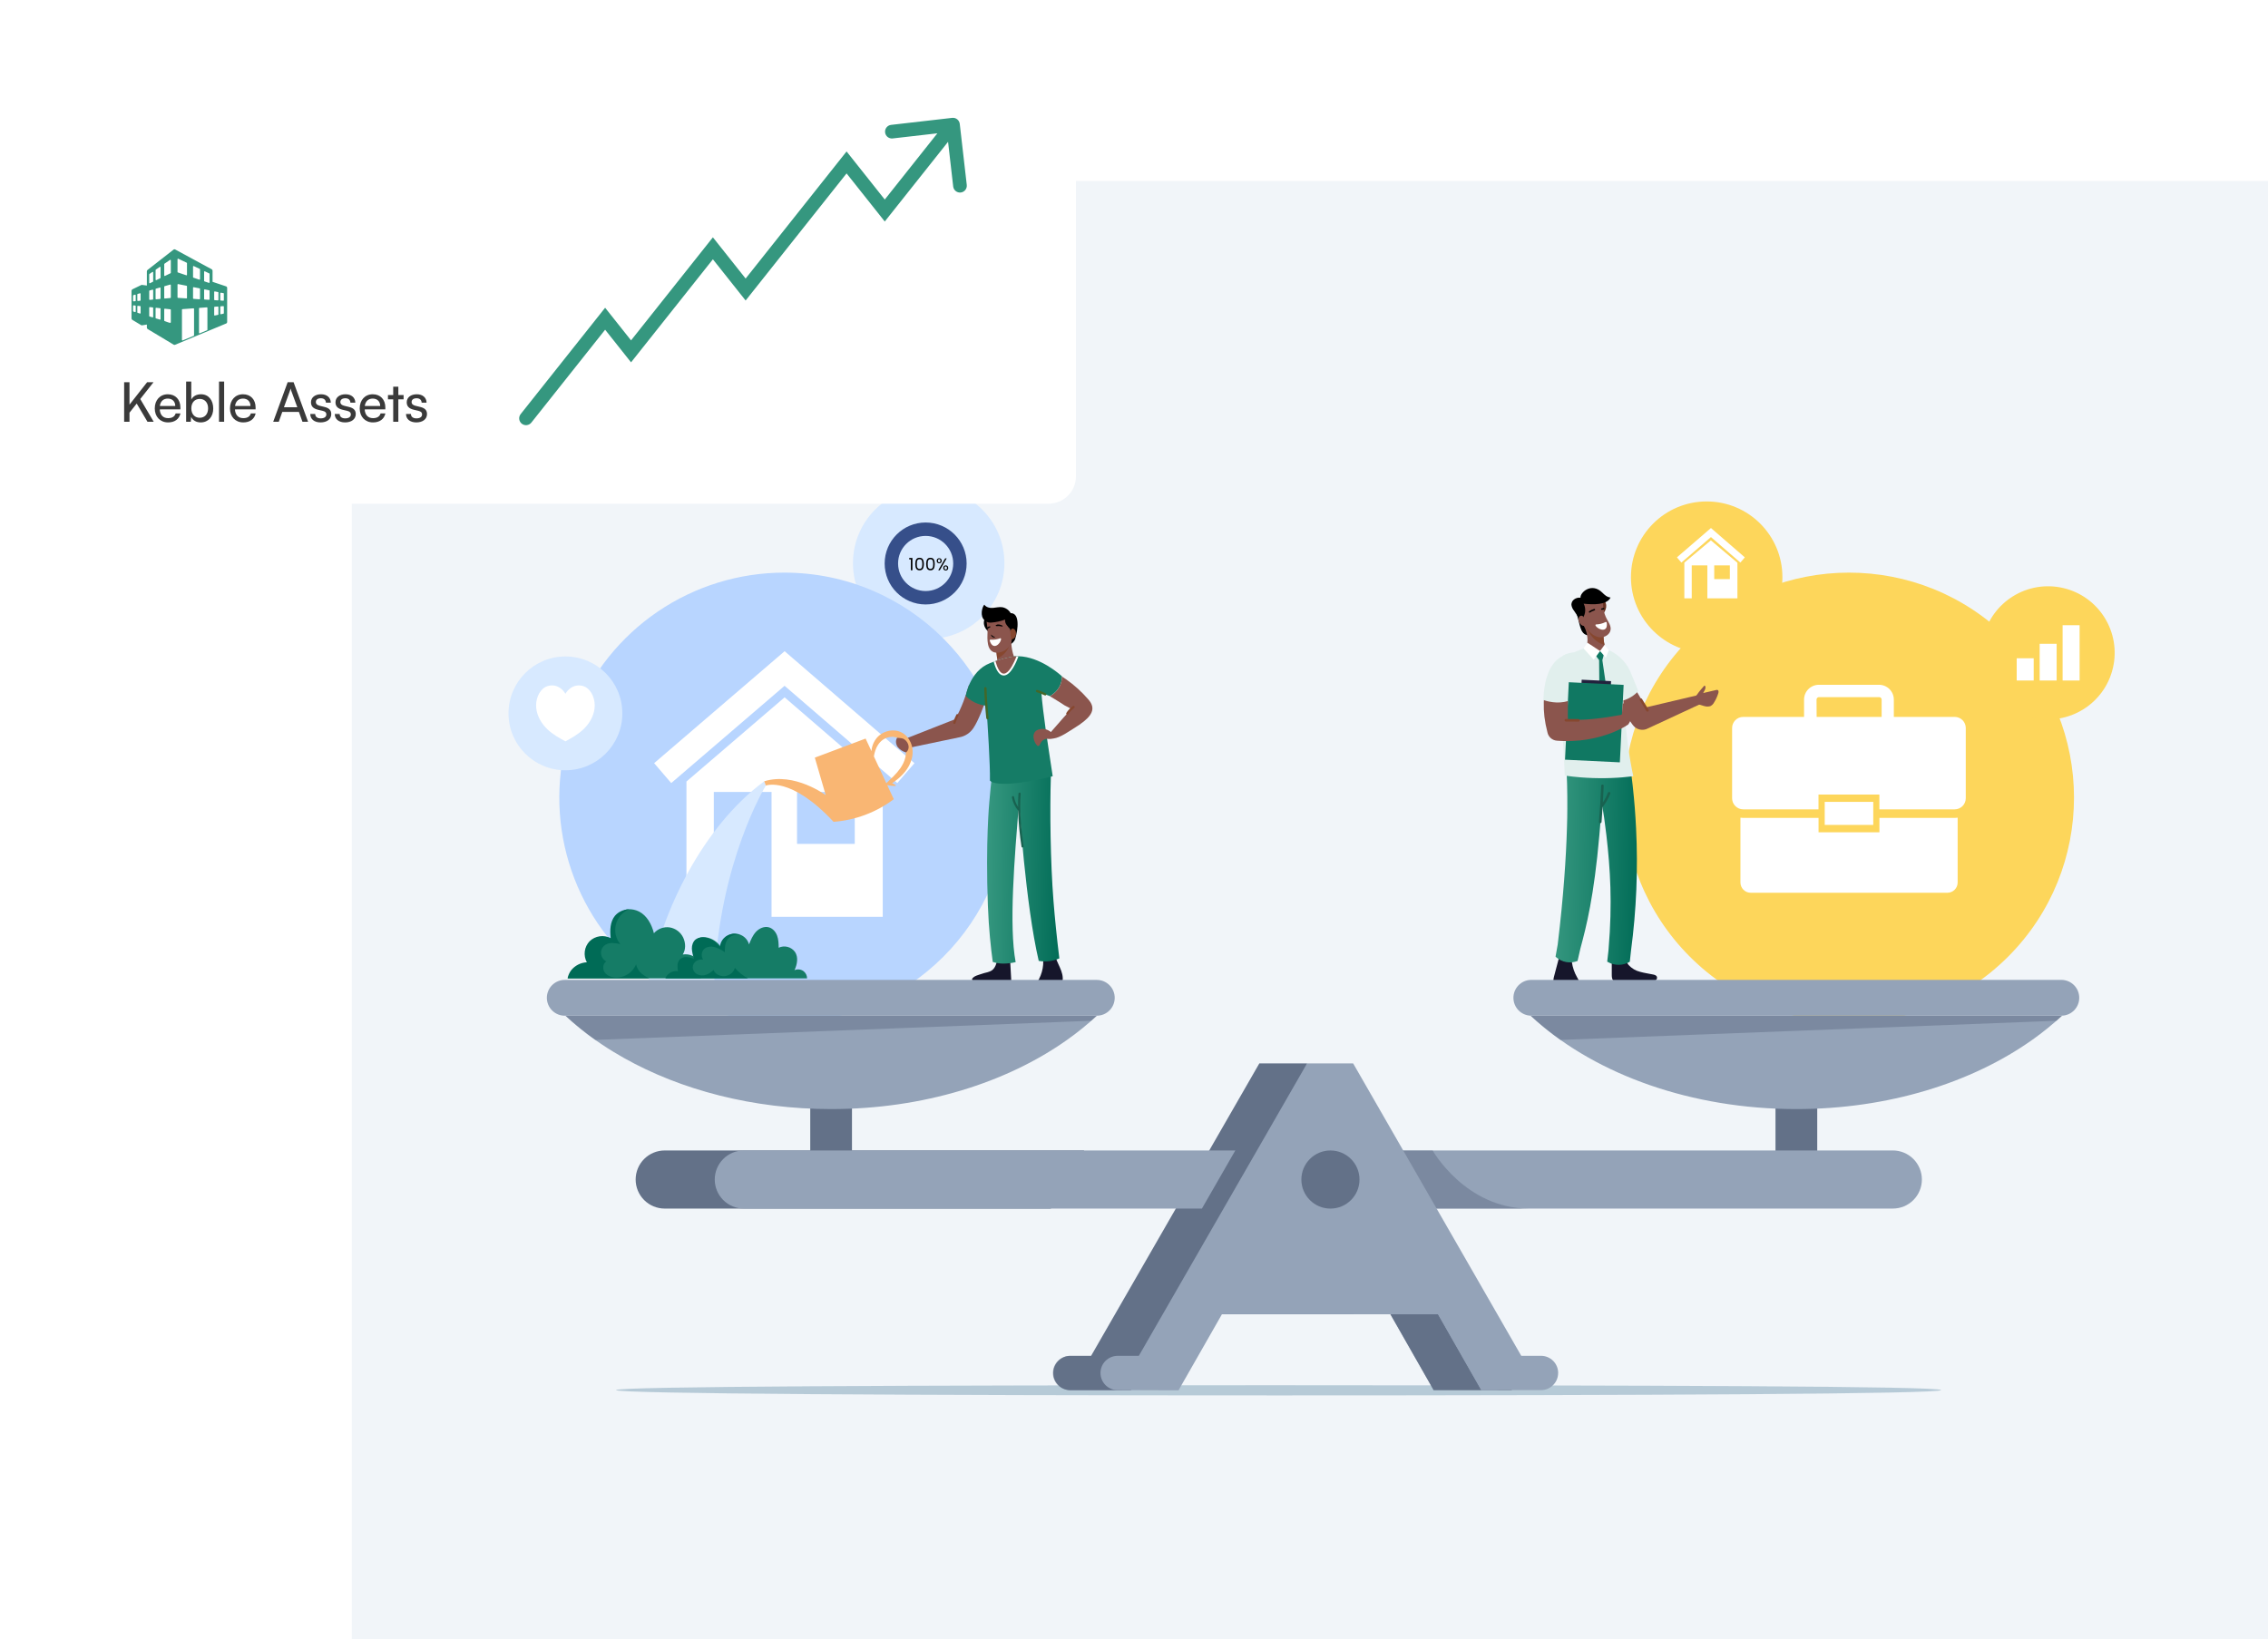
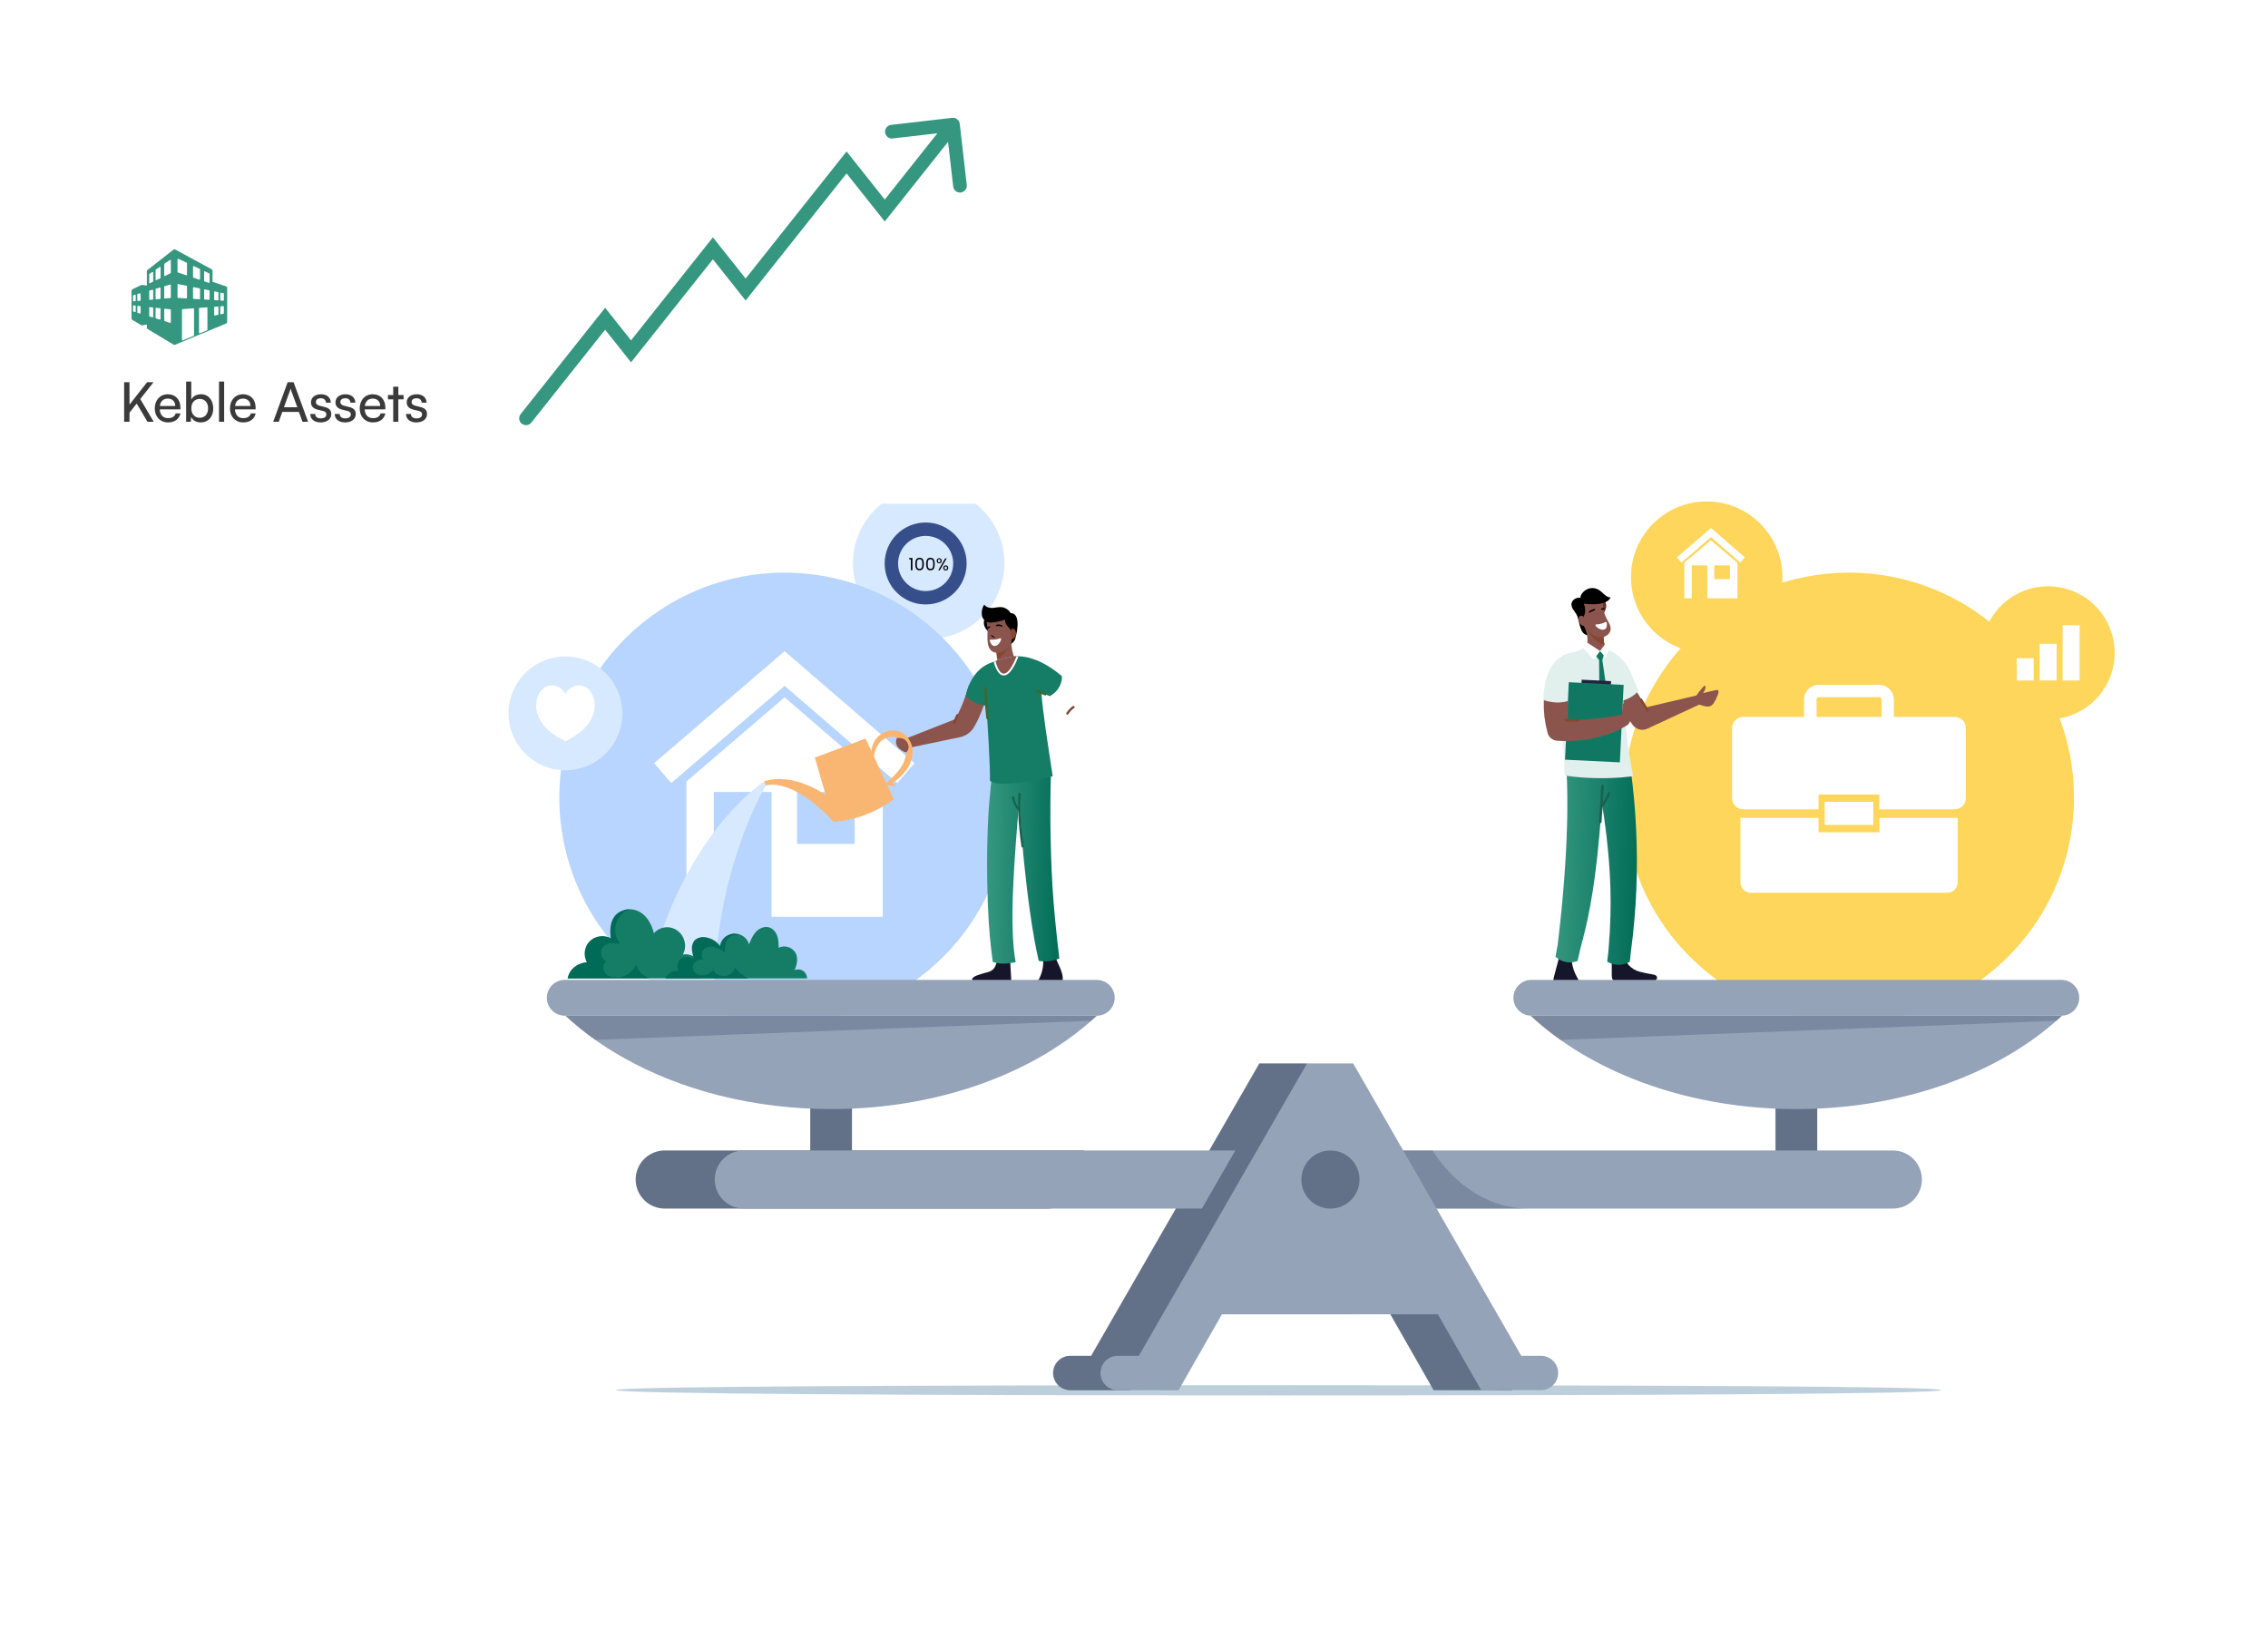
<svg xmlns="http://www.w3.org/2000/svg" width="664" height="480" viewBox="0 0 664 480" fill="none">
-   <rect width="561" height="427" transform="translate(103 53)" fill="#F1F5F9" />
  <path d="M271.892 187.071C284.137 187.071 294.064 177.145 294.064 164.901C294.064 152.656 284.137 142.73 271.892 142.73C259.647 142.73 249.721 152.656 249.721 164.901C249.721 177.145 259.647 187.071 271.892 187.071Z" fill="#D7E9FF" />
  <path d="M295.494 233.558C295.494 269.943 265.998 299.437 229.616 299.437C215.672 299.459 202.083 295.037 190.823 286.813C188.626 285.203 186.528 283.461 184.543 281.596C174.913 272.558 168.221 260.834 165.337 247.947C162.452 235.059 163.508 221.602 168.367 209.321C173.226 197.041 181.663 186.504 192.585 179.079C203.507 171.653 216.409 167.682 229.616 167.679C265.998 167.679 295.494 197.174 295.494 233.558Z" fill="#B8D5FF" />
  <path d="M200.973 228.85V268.462H208.983V231.903H225.883V268.462H258.439V228.998L229.709 204.197L200.973 228.85ZM233.348 231.903H250.248V247.115H233.348V231.903Z" fill="white" />
  <path d="M229.714 190.688L191.51 223.474L196.514 229.302L229.699 200.819L262.703 229.295L267.719 223.481L229.714 190.688Z" fill="white" />
  <path d="M165.538 225.555C174.741 225.555 182.202 218.094 182.202 208.891C182.202 199.688 174.741 192.227 165.538 192.227C156.334 192.227 148.873 199.688 148.873 208.891C148.873 218.094 156.334 225.555 165.538 225.555Z" fill="#D7E9FF" />
  <path d="M171.416 201.184C170.751 200.832 170.002 200.668 169.25 200.708C168.499 200.749 167.772 200.994 167.149 201.415C166.487 201.868 165.936 202.465 165.537 203.16C165.136 202.465 164.584 201.869 163.922 201.415C163.299 200.993 162.573 200.749 161.822 200.708C161.071 200.668 160.323 200.832 159.658 201.184C157.711 202.268 156.721 204.963 157.002 207.406C157.284 209.848 158.625 212.006 160.287 213.577C161.855 215.055 163.694 216.088 165.537 217.082C167.376 216.088 169.219 215.055 170.784 213.577C172.449 212.006 173.794 209.848 174.072 207.406C174.35 204.963 173.36 202.257 171.416 201.184Z" fill="white" />
  <path d="M499.664 191.176C511.909 191.176 521.835 181.25 521.835 169.005C521.835 156.761 511.909 146.835 499.664 146.835C487.419 146.835 477.492 156.761 477.492 169.005C477.492 181.25 487.419 191.176 499.664 191.176Z" fill="#FDD65B" />
  <path d="M587.909 280.141C613.637 254.413 613.637 212.701 587.909 186.974C562.18 161.246 520.466 161.246 494.738 186.974C469.009 212.701 469.009 254.413 494.738 280.141C520.466 305.868 562.18 305.868 587.909 280.141Z" fill="#FDD65B" />
  <path d="M550.238 239.506V243.718H532.414V239.506H510.372C510.095 239.507 509.818 239.484 509.545 239.437V258.413C509.545 259.212 509.862 259.977 510.427 260.542C510.991 261.106 511.757 261.423 512.555 261.423H570.126C570.522 261.424 570.913 261.346 571.279 261.195C571.645 261.044 571.977 260.822 572.257 260.543C572.537 260.263 572.759 259.931 572.91 259.566C573.062 259.201 573.14 258.809 573.14 258.413V239.437C572.865 239.482 572.587 239.505 572.309 239.506H550.238Z" fill="white" />
  <path d="M572.294 209.924H554.455V204.841C554.45 203.694 553.991 202.596 553.178 201.786C552.366 200.977 551.265 200.523 550.119 200.523H532.507C531.36 200.523 530.26 200.977 529.448 201.786C528.635 202.596 528.176 203.694 528.171 204.841V209.928H510.357C509.495 209.928 508.668 210.271 508.058 210.88C507.448 211.49 507.105 212.317 507.105 213.18V233.746C507.105 234.609 507.448 235.436 508.058 236.046C508.668 236.655 509.495 236.998 510.357 236.998H532.399V232.662H550.223V236.998H572.265C573.127 236.998 573.954 236.655 574.564 236.046C575.174 235.436 575.517 234.609 575.517 233.746V213.151C575.51 212.298 575.169 211.482 574.566 210.878C573.963 210.274 573.147 209.932 572.294 209.924ZM531.824 204.837C531.829 204.649 531.907 204.469 532.042 204.338C532.177 204.206 532.358 204.132 532.547 204.133H550.166C550.354 204.132 550.535 204.206 550.67 204.338C550.805 204.469 550.884 204.649 550.888 204.837V209.924H531.857L531.824 204.837Z" fill="white" />
  <path d="M548.432 234.808H534.221V241.554H548.432V234.808Z" fill="white" />
  <path d="M618.587 195.645C621.06 185.169 614.572 174.672 604.095 172.199C593.619 169.727 583.122 176.215 580.649 186.691C578.176 197.167 584.665 207.664 595.141 210.136C605.617 212.609 616.115 206.121 618.587 195.645Z" fill="#FDD65B" />
  <path d="M595.402 192.755H590.43V199.273H595.402V192.755Z" fill="white" />
  <path d="M602.122 188.52H597.15V199.273H602.122V188.52Z" fill="white" />
  <path d="M608.843 183.075H603.871V199.273H608.843V183.075Z" fill="white" />
  <path d="M295.756 179.548C298.618 179.335 298.119 184.209 297.201 187.136C296.742 188.581 294.412 189.626 293.227 189.644C294.256 187.714 295.821 185.763 295.72 183.342C296.251 183.425 295.286 179.91 295.756 179.548Z" fill="black" />
  <path d="M291.984 194.626C293.891 195.018 295.876 194.682 297.548 193.683C296.464 191.956 295.872 188.87 296.139 186.847C295.243 187.353 294.332 187.786 293.422 188.231C292.761 188.56 292.099 188.888 291.445 189.253C291.674 190.438 291.834 191.635 291.926 192.838C291.975 193.432 291.995 194.029 291.984 194.626V194.626Z" fill="#8B554D" />
  <path d="M291.926 192.838C292.886 192.429 293.735 191.797 294.402 190.994C295.068 190.191 295.532 189.24 295.756 188.22L293.422 188.242C292.761 188.571 292.099 188.899 291.445 189.264C291.673 190.445 291.834 191.638 291.926 192.838V192.838Z" fill="#86472F" />
  <path d="M288.717 180.528C288.344 180.966 288.114 181.507 288.056 182.079C287.997 182.652 288.115 183.228 288.391 183.732C288.711 184.389 289.231 184.926 289.876 185.268C289.663 184.09 289.49 182.909 289.277 181.731C288.89 181.756 289.085 180.632 288.717 180.528Z" fill="black" />
  <path d="M290.552 190.789C291.69 191.494 293.569 190.973 294.563 190.186C295.556 189.398 296.008 188.487 296.254 187.234C296.254 187.161 296.282 187.086 296.293 187.01C296.242 186.863 296.199 186.713 296.163 186.562C296.062 186.153 296.004 185.734 295.939 185.322C295.869 184.62 295.646 183.942 295.285 183.335C294.797 182.612 295.206 180.986 294.357 180.748C292.723 180.477 289.609 181.622 289.009 181.619C288.984 181.618 288.96 181.623 288.937 181.632C288.915 181.642 288.894 181.656 288.878 181.675C288.861 181.693 288.849 181.714 288.842 181.738C288.834 181.761 288.832 181.786 288.835 181.81L289.023 183.425C289.062 183.656 289.089 183.889 289.103 184.123C289.182 185.319 289.005 186.507 289.124 187.7C289.244 188.892 289.504 190.135 290.552 190.789Z" fill="#8B554D" />
  <path d="M295.791 184.99C295.796 184.827 295.836 184.668 295.908 184.522C295.979 184.376 296.081 184.248 296.207 184.144C296.324 184.089 296.455 184.069 296.583 184.087C296.711 184.105 296.832 184.16 296.929 184.246C297.478 184.607 297.54 185.492 297.395 186.11C297.317 186.418 297.144 186.693 296.901 186.897C296.658 187.101 296.357 187.224 296.04 187.248C295.914 186.515 295.896 185.723 295.791 184.99Z" fill="#86472F" />
  <path d="M291.325 186.558C291.346 186.591 291.263 186.648 291.126 186.666C290.93 186.689 290.733 186.644 290.566 186.54V186.54C290.452 186.469 290.356 186.374 290.284 186.262C290.21 186.156 290.171 186.03 290.172 185.9C290.172 185.857 290.19 185.839 290.212 185.839C290.222 185.835 290.234 185.835 290.244 185.839C290.311 185.906 290.373 185.978 290.432 186.052C290.507 186.131 290.589 186.203 290.678 186.265C290.688 186.275 290.701 186.282 290.714 186.287C290.848 186.371 290.994 186.434 291.148 186.471C291.245 186.504 291.317 186.522 291.325 186.558Z" fill="black" />
  <path d="M292.792 186.905C291.913 187.242 290.97 187.38 290.031 187.31C289.992 187.302 289.952 187.305 289.914 187.317C289.876 187.329 289.842 187.351 289.814 187.381C289.787 187.41 289.768 187.446 289.759 187.484C289.749 187.523 289.75 187.564 289.76 187.602C290.696 190.612 292.922 188.567 293.077 187.19C293.099 186.992 292.983 186.829 292.792 186.905Z" fill="white" />
  <path d="M293.333 183.129C292.726 182.887 292.206 182.71 291.606 183.024C291.44 183.111 291.516 183.346 291.769 183.335C292.287 183.278 292.811 183.316 293.315 183.447C293.597 183.523 293.691 183.27 293.333 183.129Z" fill="black" />
  <path d="M288.936 183.808C289.145 183.587 289.428 183.45 289.731 183.425C289.919 183.386 290.092 183.545 289.886 183.678C289.596 183.831 289.316 184.003 289.048 184.191C288.875 184.347 288.719 184.097 288.936 183.808Z" fill="black" />
  <path d="M295.834 184.332C295.064 183.472 294.074 182.551 294.273 181.413C292.998 181.899 291.659 182.197 290.298 182.298C289.944 182.356 289.582 182.331 289.239 182.226C288.896 182.12 288.582 181.937 288.322 181.691C286.779 180.506 287.538 177.684 288.181 177.055C288.694 177.843 289.749 178.081 290.685 178.009C291.621 177.937 292.557 177.67 293.485 177.814C294.186 177.952 294.831 178.296 295.335 178.802C295.84 179.308 296.182 179.953 296.318 180.654C296.582 182.049 296.831 183.335 295.834 184.332Z" fill="black" />
  <path d="M308.76 278.405C308.695 281.173 311 283.525 311.137 286.289C311.202 286.852 311.051 287.419 310.714 287.875C310.288 288.367 309.587 288.504 308.94 288.598C307.324 288.799 305.693 288.859 304.066 288.775C303.949 288.784 303.833 288.767 303.723 288.726C303.614 288.685 303.515 288.62 303.434 288.536C303.249 288.269 303.434 287.915 303.625 287.644C304.436 286.419 304.99 285.044 305.256 283.6C305.522 282.155 305.493 280.672 305.172 279.24C306.292 279.019 307.636 278.615 308.76 278.405Z" fill="#16162B" />
  <path d="M264.131 219.391L280.904 215.893C281.734 215.74 282.525 215.419 283.228 214.952C283.931 214.484 284.532 213.879 284.994 213.173C286.44 210.987 287.885 207.189 289.356 202.944C287.498 202.069 285.605 201.281 283.676 200.577C282.826 203.583 281.508 207.341 279.643 210.596L263.676 216.88L264.131 219.391Z" fill="#8B554D" />
  <path d="M295.669 279.951L296.067 287.131C292.388 287.631 288.66 287.662 284.974 287.221C284.895 287.211 284.821 287.18 284.758 287.131C284.695 287.083 284.647 287.019 284.617 286.945C284.587 286.872 284.577 286.792 284.589 286.713C284.6 286.635 284.632 286.561 284.681 286.498C285.331 285.704 286.488 285.498 287.46 285.154C288.598 284.757 288.746 284.873 289.87 284.432C291.405 283.836 291.843 281.921 292.085 280.295C293.19 279.886 294.491 279.962 295.669 279.951Z" fill="#16162B" />
  <path d="M289.221 265.181C289.478 271.995 290.092 277.632 290.649 281.682C291.623 281.997 292.641 282.159 293.666 282.163C294.906 282.162 296.143 282.019 297.351 281.736C295.342 271.002 297.026 251.386 298.334 234.863C298.334 234.989 298.363 235.311 298.367 235.401C298.367 235.401 300.22 264.765 304.108 281.371C306.149 281.739 308.253 281.48 310.142 280.627C309.387 274.485 308.831 268.899 308.43 263.866C307.516 252.238 307.346 237.233 307.656 227.452V227.434C307.656 227.073 307.581 220.569 301.944 218.166L298.28 218.249L291.718 218.39C291.675 218.65 291.628 218.918 291.584 219.189C291.569 219.249 291.558 219.311 291.552 219.373C291.241 221.14 290.811 224.146 290.811 224.146C290.811 224.146 290.11 228.973 289.644 234.848C289.622 235.217 288.52 246.28 289.221 265.181Z" fill="url(#paint0_linear_707_3955)" />
  <path d="M282.736 203.757C284.879 206.131 287.943 206.579 288.771 206.647C289.164 212.551 289.92 223.933 289.826 228.576C290.967 230.039 297.909 229.941 308.196 227.289C308.08 226.599 307.058 219.702 306.92 218.824C306.429 215.669 305.836 211.565 305.396 207.887C305.175 206.062 304.998 204.338 304.89 202.897L307.383 203.847C311.188 201.679 310.913 198.066 310.913 198.066V198.048L310.859 198.001C310.176 197.372 304.489 192.332 298.183 192.158C297.995 192.158 297.797 192.14 297.605 192.158C297.414 192.176 297.208 192.158 297.009 192.18C297.009 192.18 296.669 192.216 296.077 192.325C294.502 192.619 292.952 193.035 291.441 193.568C291.275 193.629 291.108 193.687 290.935 193.759C290.574 193.889 290.212 194.03 289.826 194.185C289.124 194.464 288.455 194.819 287.831 195.244C285.258 197.051 283.936 199.808 283.293 201.683C283.05 202.358 282.864 203.051 282.736 203.757Z" fill="#157C66" />
-   <path d="M303.954 218.452C304.279 218.43 304.449 217.996 304.622 217.66C304.802 217.266 305.091 216.932 305.455 216.697C305.818 216.462 306.242 216.336 306.675 216.334C306.971 216.39 307.274 216.404 307.574 216.374C307.865 216.312 308.16 216.269 308.456 216.244C310.432 215.991 312.908 214.228 316.019 212.215C319.632 209.718 321.077 207.482 318.548 204.718C316.651 202.533 314.496 200.586 312.131 198.919C311.726 198.622 311.307 198.355 310.899 198.095C310.899 198.095 311.177 201.708 307.365 203.876C307.726 204.086 308.087 204.299 308.47 204.526C309.193 204.945 309.916 205.393 310.638 205.863C310.967 206.084 311.303 206.3 311.639 206.528L313.713 207.612C312.629 208.674 310.783 210.755 307.657 214.365C307.18 213.948 306.605 213.659 305.986 213.525C305.366 213.391 304.723 213.417 304.116 213.599C301.171 214.51 303.224 218.513 303.954 218.452Z" fill="#8B554D" />
  <path d="M296.26 233.518C296.184 233.114 296.802 232.94 296.878 233.349C297.066 234.395 297.468 235.392 298.06 236.275C298.06 234.978 298.089 233.685 298.175 232.398C298.204 231.99 298.844 231.986 298.815 232.398C298.454 237.497 298.931 242.714 299.686 247.762C299.747 248.163 299.129 248.34 299.068 247.931C298.519 244.431 298.19 240.9 298.081 237.359C297.152 236.259 296.524 234.935 296.26 233.518V233.518Z" fill="#186250" />
  <path d="M290.916 193.774C291.671 196.48 292.64 197.802 293.872 197.802C295.971 197.802 297.64 193.636 298.103 192.382L298.168 192.205C297.976 192.205 297.781 192.187 297.59 192.205C297.398 192.223 297.196 192.205 296.994 192.227C296.994 192.227 296.658 192.263 296.065 192.372C294.489 192.665 292.939 193.081 291.429 193.618L290.916 193.774Z" fill="white" />
  <path d="M291.43 193.589C293.883 202.46 297.478 192.505 297.59 192.176C297.395 192.176 297.197 192.176 296.994 192.198C296.994 192.198 296.658 192.234 296.066 192.343C294.49 192.636 292.94 193.052 291.43 193.589V193.589Z" fill="#8B554D" />
-   <path d="M279.651 211.897C279.69 211.855 279.719 211.804 279.734 211.749C279.946 210.989 280.241 210.255 280.612 209.559C280.633 209.489 280.632 209.414 280.609 209.344C280.586 209.275 280.543 209.214 280.484 209.169C280.426 209.125 280.355 209.1 280.282 209.096C280.209 209.093 280.136 209.112 280.074 209.151C280.05 209.176 280.03 209.204 280.013 209.234C279.617 209.98 279.304 210.766 279.077 211.579C279.057 211.647 279.061 211.72 279.088 211.786C279.115 211.851 279.163 211.906 279.225 211.941C279.292 211.979 279.37 211.995 279.446 211.985C279.523 211.976 279.595 211.943 279.651 211.89V211.897Z" fill="#86472F" />
+   <path d="M279.651 211.897C279.69 211.855 279.719 211.804 279.734 211.749C279.946 210.989 280.241 210.255 280.612 209.559C280.633 209.489 280.632 209.414 280.609 209.344C280.586 209.275 280.543 209.214 280.484 209.169C280.426 209.125 280.355 209.1 280.282 209.096C280.209 209.093 280.136 209.112 280.074 209.151C280.05 209.176 280.03 209.204 280.013 209.234C279.617 209.98 279.304 210.766 279.077 211.579C279.057 211.647 279.061 211.72 279.088 211.786C279.115 211.851 279.163 211.906 279.225 211.941C279.292 211.979 279.37 211.995 279.446 211.985C279.523 211.976 279.595 211.943 279.651 211.89Z" fill="#86472F" />
  <path d="M289.113 210.622C289.159 210.623 289.205 210.615 289.247 210.597C289.289 210.58 289.328 210.554 289.359 210.521C289.388 210.488 289.409 210.449 289.422 210.407C289.434 210.366 289.437 210.322 289.431 210.279C289.124 207.388 288.922 204.422 288.828 201.502C288.819 201.438 288.793 201.378 288.753 201.328C288.713 201.277 288.66 201.238 288.6 201.215C288.54 201.192 288.475 201.185 288.412 201.196C288.348 201.206 288.288 201.233 288.239 201.274C288.209 201.306 288.186 201.342 288.17 201.383C288.155 201.423 288.147 201.466 288.149 201.509C288.243 204.44 288.445 207.399 288.752 210.307C288.763 210.395 288.807 210.475 288.873 210.533C288.94 210.591 289.025 210.623 289.113 210.622Z" fill="#426729" />
  <path d="M305.973 203.659C306.057 203.661 306.139 203.634 306.205 203.581C306.271 203.529 306.316 203.456 306.334 203.374C306.354 203.302 306.348 203.226 306.315 203.159C306.282 203.092 306.226 203.04 306.157 203.012C305.363 202.639 304.549 202.309 303.718 202.026C303.683 202.014 303.646 202.008 303.609 202.008C303.532 202.009 303.457 202.038 303.4 202.09C303.342 202.142 303.305 202.213 303.295 202.29C303.28 202.371 303.294 202.455 303.336 202.526C303.378 202.597 303.444 202.651 303.523 202.676C304.31 202.944 305.082 203.255 305.835 203.609C305.882 203.632 305.934 203.645 305.987 203.645L305.973 203.659Z" fill="#426729" />
  <path d="M312.495 209.285C312.551 209.285 312.606 209.27 312.655 209.242C312.704 209.214 312.744 209.174 312.773 209.126C313.218 208.418 313.798 207.805 314.478 207.319C314.538 207.275 314.582 207.213 314.606 207.143C314.629 207.072 314.63 206.996 314.609 206.925C314.589 206.858 314.549 206.798 314.494 206.754C314.439 206.711 314.372 206.686 314.301 206.683C314.233 206.684 314.167 206.707 314.114 206.748C313.345 207.292 312.692 207.982 312.191 208.779C312.162 208.828 312.146 208.884 312.146 208.942C312.146 208.999 312.162 209.055 312.191 209.104C312.223 209.161 312.269 209.207 312.325 209.24C312.381 209.272 312.445 209.289 312.509 209.288L312.495 209.285Z" fill="#86472F" />
  <path d="M224.215 230.028C224.215 230.028 210.484 252.289 209.129 287.525H189.855C193.761 266.547 205.812 242.089 223.738 228.774L224.215 230.028Z" fill="#D7E9FF" />
  <path d="M223.744 228.778L224.214 230.032C224.214 230.032 231.488 227.163 244.044 240.647C250.434 240.174 256.554 237.874 261.673 234.021L259.744 229.88L259.943 229.923C260.264 229.997 260.59 230.051 260.918 230.086C261.2 230.115 261.435 230.133 261.641 230.144C262.024 230.144 262.241 230.144 262.269 230.057C262.298 229.97 262.132 229.815 261.782 229.631C261.615 229.548 261.42 229.454 261.175 229.356C261.597 229.067 262.056 228.735 262.544 228.348C263.45 227.639 264.274 226.832 265.001 225.942C265.424 225.413 265.799 224.847 266.121 224.251C266.287 223.931 266.435 223.603 266.566 223.268C266.709 222.914 266.829 222.552 266.927 222.184C267.135 221.407 267.221 220.602 267.18 219.799C267.158 219.376 267.096 218.957 266.996 218.545C266.893 218.126 266.751 217.717 266.573 217.324C266.306 216.726 265.947 216.173 265.507 215.687C265.069 215.203 264.55 214.797 263.975 214.488C263.41 214.197 262.799 214.008 262.168 213.928C261.583 213.855 260.99 213.869 260.409 213.971C259.866 214.065 259.338 214.228 258.837 214.455C258.369 214.672 257.93 214.945 257.529 215.268C257.431 215.348 257.334 215.424 257.243 215.507L256.983 215.76C256.896 215.846 256.824 215.937 256.748 216.02L256.633 216.153L256.528 216.287C256.263 216.624 256.035 216.987 255.845 217.371C255.522 218.021 255.302 218.717 255.195 219.434C255.169 219.615 255.151 219.796 255.14 219.958L253.42 216.269L250.855 217.234L245.384 219.29L238.57 221.851V221.877V221.92L239.784 226.083L240.116 227.228L241.753 232.843C241.753 232.843 232.6 226.017 223.744 228.778ZM259.494 229.342L255.845 221.497C255.867 221.371 255.892 221.234 255.921 221.082C256.009 220.618 256.13 220.16 256.282 219.712C256.475 219.139 256.741 218.592 257.074 218.087C257.259 217.802 257.471 217.534 257.706 217.288L257.796 217.194C257.826 217.162 257.857 217.132 257.89 217.104C257.959 217.042 258.02 216.977 258.089 216.923L258.298 216.753L258.519 216.594C258.835 216.384 259.173 216.209 259.527 216.07C259.901 215.93 260.29 215.835 260.687 215.789C261.501 215.68 262.328 215.828 263.054 216.211C263.816 216.663 264.416 217.345 264.766 218.159C264.896 218.439 264.998 218.732 265.07 219.033C265.146 219.328 265.195 219.629 265.218 219.933C265.256 220.539 265.206 221.148 265.07 221.739C265.001 222.036 264.914 222.325 264.821 222.607C264.727 222.888 264.607 223.163 264.481 223.43C264.233 223.948 263.945 224.445 263.621 224.919C263.015 225.771 262.338 226.57 261.597 227.307C260.925 227.987 260.304 228.565 259.791 229.056L259.494 229.342Z" fill="#F9B673" />
  <path d="M262.656 216.041C262.11 216.847 262.269 217.989 262.848 218.777C263.47 219.535 264.314 220.08 265.261 220.334C265.556 220.099 265.779 219.786 265.907 219.432C266.034 219.077 266.061 218.694 265.984 218.325C265.829 217.574 265.383 216.914 264.745 216.49C264.123 216.06 263.404 216.157 262.656 216.041Z" fill="#8B554D" />
  <path d="M166.271 286.499H205.158C205.501 285.782 205.668 284.995 205.646 284.202C205.624 283.408 205.414 282.631 205.032 281.935C204.518 281.06 203.753 280.359 202.836 279.924C201.919 279.489 200.893 279.34 199.89 279.496C200.819 278.051 200.754 276.136 200.027 274.561C199.657 273.776 199.102 273.094 198.41 272.572C197.717 272.05 196.908 271.705 196.053 271.565C195.203 271.443 194.336 271.536 193.531 271.835C192.726 272.134 192.009 272.63 191.446 273.278C190.813 270.716 189.426 268.093 187.059 266.904C186.077 266.422 184.99 266.192 183.897 266.236C182.347 266.297 181.119 268.042 180.154 269.242C178.73 271.016 179.07 273.365 179.37 275.645C177.404 274.543 174.965 275.074 173.419 276.656C171.872 278.239 172.158 280.331 173.303 282.271C171.561 282.369 169.375 282.994 168.364 284.403C167.847 285.093 166.427 285.642 166.271 286.499Z" fill="#157C66" />
  <path d="M166.16 286.498H190.164C189.415 286.189 188.712 285.781 188.071 285.284C187.138 284.565 186.484 283.543 186.221 282.394C185.699 283.649 184.781 284.7 183.607 285.388C182.434 286.075 181.068 286.361 179.717 286.202C178.608 286.047 177.488 285.523 176.924 284.558C176.361 283.593 176.563 282.029 177.542 281.523C177.093 281.309 176.71 280.978 176.432 280.566C176.154 280.153 175.991 279.674 175.961 279.178C175.93 278.681 176.033 278.186 176.258 277.743C176.483 277.299 176.823 276.924 177.242 276.656C177.884 276.278 178.623 276.098 179.367 276.139C180.119 276.173 180.865 276.28 181.596 276.457C180.954 275.672 180.503 274.747 180.279 273.758C180.055 272.768 180.063 271.74 180.304 270.754C180.545 269.768 181.011 268.851 181.666 268.076C182.321 267.301 183.147 266.688 184.079 266.286C183.313 266.297 182.558 266.469 181.863 266.791C181.169 267.112 180.549 267.577 180.046 268.154C178.601 269.921 178.536 272.436 178.796 274.709C177.801 274.197 176.671 274.008 175.564 274.17C174.456 274.332 173.427 274.836 172.621 275.612C171.85 276.421 171.355 277.455 171.209 278.563C171.063 279.672 171.273 280.798 171.808 281.78C170.916 281.823 170.044 282.056 169.25 282.463C168.455 282.87 167.757 283.441 167.201 284.139C166.685 284.84 166.33 285.645 166.16 286.498Z" fill="#006B56" />
  <path d="M194.951 286.499H236.288C236.287 286.098 236.197 285.702 236.024 285.341C235.851 284.979 235.599 284.661 235.287 284.41C234.91 284.121 234.462 283.939 233.991 283.882C233.519 283.825 233.041 283.895 232.606 284.085C233.397 282.434 233.78 280.306 232.765 278.777C232.241 278.037 231.473 277.506 230.596 277.276C229.719 277.046 228.789 277.132 227.97 277.52C227.97 276.353 227.916 275.034 227.5 273.943C227.085 272.852 226.243 271.865 225.123 271.547C223.768 271.161 222.282 271.833 221.321 272.866C220.36 273.899 219.811 275.243 219.287 276.551C219.129 275.956 218.842 275.403 218.446 274.932C218.05 274.46 217.555 274.082 216.996 273.824C216.301 273.473 215.524 273.32 214.749 273.379C213.769 273.497 212.862 273.956 212.186 274.674C211.51 275.393 211.107 276.325 211.049 277.31C210.553 276.547 209.902 275.898 209.137 275.405C208.372 274.912 207.511 274.588 206.611 274.452C205.683 274.337 204.671 274.452 203.927 275.009C203.121 275.626 202.77 276.703 202.785 277.726C202.851 278.743 203.076 279.744 203.45 280.692C202.752 280.436 202.023 280.277 201.282 280.219C200.947 280.171 200.605 280.195 200.281 280.29C199.956 280.385 199.655 280.548 199.399 280.769C199.143 280.99 198.936 281.263 198.794 281.57C198.652 281.877 198.578 282.211 198.575 282.549C198.552 283.154 198.596 283.76 198.705 284.356C198.156 284.298 197.601 284.361 197.079 284.541C196.557 284.722 196.081 285.015 195.685 285.4C195.379 285.721 195.13 286.093 194.951 286.499V286.499Z" fill="#157C66" />
  <path d="M202.813 283.174C202.833 282.826 202.934 282.486 203.108 282.184C203.281 281.881 203.523 281.622 203.814 281.429C204.413 281.03 205.143 280.876 205.852 280.999C205.618 280.628 205.482 280.204 205.456 279.766C205.431 279.329 205.516 278.891 205.704 278.495C206.264 277.411 207.652 277.025 208.837 277.242C210.022 277.458 211.211 278.13 212.204 278.813C212.204 277.588 212.233 276.284 212.887 275.258C213.169 274.823 213.549 274.46 213.997 274.198C214.444 273.935 214.946 273.781 215.464 273.748C215.869 273.727 216.275 273.782 216.66 273.91C215.97 273.562 215.198 273.408 214.427 273.466C213.454 273.584 212.554 274.04 211.883 274.754C211.213 275.467 210.813 276.394 210.756 277.372C210.265 276.614 209.618 275.97 208.86 275.481C208.101 274.992 207.247 274.669 206.354 274.535C205.428 274.364 204.471 274.561 203.688 275.084C202.886 275.699 202.539 276.768 202.553 277.784C202.619 278.793 202.841 279.786 203.211 280.728C202.513 280.472 201.784 280.313 201.043 280.255C200.68 280.223 200.315 280.267 199.97 280.383C199.624 280.499 199.307 280.686 199.037 280.931C198.626 281.381 198.386 281.962 198.358 282.571C198.33 283.176 198.374 283.783 198.488 284.378C197.722 284.27 196.942 284.421 196.271 284.804C195.599 285.188 195.074 285.784 194.777 286.499H219.005C217.532 285.735 216.226 284.688 215.16 283.416C214.957 284.075 214.561 284.657 214.024 285.088C213.487 285.52 212.833 285.781 212.147 285.837C210.774 285.92 209.419 285.295 208.895 284.031C208.282 284.664 207.532 285.148 206.701 285.443C206.287 285.589 205.848 285.651 205.41 285.627C204.971 285.602 204.542 285.49 204.147 285.299C203.749 285.104 203.414 284.801 203.178 284.426C202.943 284.051 202.816 283.617 202.813 283.174V283.174Z" fill="#006B56" />
  <path d="M479.179 202.503L481.947 207.124L497.029 203.569L498.341 205.921L482.482 213.288C481.735 213.694 480.865 213.811 480.037 213.618C479.209 213.424 478.481 212.934 477.99 212.24L473.293 205.639C473.293 205.639 476.072 202.394 479.179 202.503Z" fill="#8B554D" />
  <path d="M503.063 202.994C502.775 203.942 502.362 204.847 501.835 205.686C501.59 206.166 501.196 206.553 500.711 206.788C500.327 206.903 499.923 206.934 499.526 206.879C498.905 206.832 497.25 206.156 496.635 206.102L496.209 204.461C496.704 203.334 498.124 201.726 498.941 200.823C498.958 200.803 498.979 200.787 499.004 200.778C499.028 200.769 499.055 200.766 499.081 200.769C499.107 200.773 499.131 200.783 499.152 200.799C499.173 200.814 499.19 200.835 499.201 200.859C499.45 201.405 499.32 201.741 498.637 202.937L502.449 202.048C502.584 202.008 502.727 202.008 502.861 202.048C503.197 202.149 503.172 202.648 503.063 202.994Z" fill="#8B554D" />
  <path d="M482.644 207.818L480.739 204.682C480.689 204.596 480.607 204.534 480.51 204.509C480.414 204.483 480.312 204.498 480.226 204.548C480.14 204.598 480.078 204.681 480.053 204.777C480.028 204.873 480.042 204.975 480.093 205.061L481.997 208.201C482.048 208.287 482.13 208.349 482.227 208.373C482.323 208.398 482.426 208.384 482.512 208.333C482.597 208.282 482.66 208.199 482.684 208.103C482.709 208.006 482.694 207.904 482.644 207.818V207.818Z" fill="#86472F" />
  <path d="M460.459 276.873C459.651 280.033 460.112 283.384 461.741 286.209C462.121 286.838 462.576 287.655 462.222 288.305C461.955 288.8 461.369 288.865 460.867 288.876C459.537 288.901 458.211 288.876 456.892 288.825C456.17 288.793 455.349 288.677 454.974 287.965C454.641 287.337 454.818 286.52 455.003 285.819L457.257 277.292C458.074 277.242 459.628 276.92 460.459 276.873Z" fill="#16162B" />
  <path d="M476.141 278.911C475.602 280.11 475.974 281.581 476.816 282.589C477.709 283.566 478.873 284.256 480.159 284.569C481.42 284.93 482.731 285.089 484.018 285.368C484.455 285.462 484.957 285.624 485.102 286.043C485.155 286.25 485.138 286.469 485.054 286.665C484.969 286.861 484.822 287.024 484.636 287.127C484.256 287.324 483.835 287.429 483.407 287.434C480.358 287.699 477.296 287.791 474.236 287.713C473.514 287.691 472.726 287.622 472.271 287.077C471.909 286.629 471.881 285.993 471.877 285.415C471.877 283.594 471.877 281.774 471.877 279.955C473.38 279.919 474.717 279.409 476.141 278.911Z" fill="#16162B" />
  <path d="M455.414 280.136L455.537 280.248C456.381 281.005 457.419 281.513 458.535 281.715C459.651 281.916 460.801 281.804 461.857 281.39L462.684 277.776C464.444 271.251 466.659 262.601 468.252 244.477C468.509 241.554 468.754 238.45 468.975 235.152C469.445 237.934 469.896 241.07 470.294 244.506C471.439 254.442 472.079 264.379 470.944 277.903L470.901 278.412L470.539 281.588L470.854 281.762C471.789 282.268 472.837 282.53 473.9 282.524C475.046 282.527 476.171 282.216 477.152 281.624L477.513 278.347C479.092 266.481 479.586 254.496 478.991 242.541C478.892 240.532 478.762 238.478 478.601 236.38C478.447 234.436 478.26 232.457 478.041 230.444C478.008 230.137 477.976 229.833 477.94 229.526C477.838 228.648 477.734 227.766 477.618 226.874C477.517 226.068 477.408 225.262 477.293 224.446C477.129 223.29 476.953 222.123 476.765 220.945C476.679 220.395 476.588 219.861 476.494 219.293L476.462 219.087C476.411 218.795 476.357 218.499 476.306 218.202L469.08 218.05L457.958 217.812C458.063 218.582 458.193 219.644 458.319 221.013C458.344 221.306 458.37 221.613 458.399 221.931C458.399 221.989 458.399 222.05 458.399 222.108C458.442 222.621 458.478 223.163 458.522 223.745L458.543 224.139C458.635 225.497 458.709 227.044 458.767 228.778C458.767 229.172 458.793 229.577 458.803 229.985C458.854 232.015 458.879 234.284 458.861 236.803C458.861 238.525 458.827 240.365 458.76 242.324C458.503 251.194 457.745 262.518 456.05 276.58L455.414 280.136Z" fill="url(#paint1_linear_707_3955)" />
  <path d="M453.846 200.732C454.634 201.278 455.493 201.712 456.4 202.022C456.462 202.492 456.516 202.998 456.57 203.533C457.166 209.278 457.99 222.281 458.106 227.112C459.656 227.336 461.235 227.51 462.828 227.636C464.017 227.727 465.213 227.792 466.409 227.831C468.809 227.907 471.204 227.878 473.538 227.73C473.99 227.701 474.442 227.672 474.89 227.636C475.974 227.546 477.083 227.437 478.174 227.3C477.524 224.211 477.022 221.208 476.642 218.372C476.317 215.966 475.609 209.849 475.439 207.717C475.439 207.652 475.439 207.587 475.439 207.522C475.374 206.691 475.313 205.885 475.266 205.104C476.949 204.602 478.466 203.655 479.656 202.362L477.596 197.379L477.195 196.407L477.173 196.361C475.948 193.786 473.866 191.718 471.284 190.511L471.038 190.395C470.843 190.312 470.655 190.225 470.463 190.135C469.278 189.6 468.104 189.051 467.042 188.513C465.958 188.946 464.906 189.369 463.84 189.799L463.786 189.821L463.038 190.121L461.994 190.54C461.632 190.691 461.217 190.847 460.819 191.009C460.256 191.068 459.698 191.171 459.15 191.317C458.172 191.562 457.286 192.085 456.599 192.823C455.876 193.676 455.54 194.807 455.24 195.894C454.767 197.524 454.294 199.107 453.846 200.732Z" fill="#E1EFED" />
  <path d="M467.096 191.851L468.443 190.63L469.686 191.219L469.119 193.304L472.555 216.818L470.94 219.64L468.364 216.432L468.172 193.304L467.096 191.851Z" fill="#107862" />
  <path d="M457.094 192.393C457.094 192.393 452.162 194.138 451.848 205C451.848 205 455.913 206.579 459.569 205.108L460.693 194.109L457.094 192.393Z" fill="#E1EFED" />
  <path d="M475.147 210.203L471.775 211.648C471.683 211.686 471.61 211.759 471.572 211.85C471.534 211.942 471.533 212.046 471.571 212.138C471.609 212.229 471.682 212.303 471.774 212.341C471.866 212.379 471.969 212.379 472.061 212.342L475.432 210.896C475.524 210.859 475.597 210.786 475.636 210.694C475.674 210.602 475.674 210.499 475.636 210.407C475.598 210.315 475.525 210.242 475.434 210.203C475.342 210.165 475.239 210.165 475.147 210.203V210.203Z" fill="#ED817E" />
  <path d="M468.768 230.097C468.768 229.616 469.538 229.613 469.516 230.097C469.451 231.726 469.364 233.349 469.27 234.982C469.867 234.101 470.359 233.154 470.737 232.16C470.907 231.712 471.633 231.907 471.46 232.359C470.921 233.778 470.168 235.106 469.227 236.297C469.213 236.311 469.199 236.325 469.184 236.337C469.09 237.782 468.996 239.227 468.884 240.691C468.844 241.168 468.096 241.175 468.132 240.691C468.412 237.164 468.624 233.633 468.768 230.097Z" fill="#186250" />
  <path d="M461.404 178.934C461.768 180.305 462.129 181.673 462.488 183.039C462.745 183.993 463.048 185.019 463.836 185.619C464.204 185.888 464.643 186.042 465.099 186.061C465.554 186.081 466.005 185.964 466.394 185.727C465.276 184.697 464.441 183.397 463.97 181.951C463.802 181.254 463.56 180.577 463.247 179.931C463.056 179.617 462.785 179.358 462.461 179.183C462.137 179.008 461.772 178.922 461.404 178.934V178.934Z" fill="black" />
  <path d="M470.229 190.305C468.446 190.749 466.595 190.846 464.776 190.59C464.632 190.439 464.491 190.283 464.343 190.121C464.411 189.904 464.476 189.691 464.523 189.47C464.703 188.762 464.787 188.033 464.773 187.302V187.252C464.76 186.781 464.709 186.312 464.621 185.85C464.577 185.633 464.531 185.413 464.473 185.199C464.393 184.91 464.299 184.621 464.191 184.336C464.053 183.983 463.89 183.64 463.703 183.31C463.631 183.169 463.548 183.028 463.461 182.891L463.656 182.873C463.97 182.856 464.285 182.856 464.599 182.873C465.235 182.902 465.865 183.004 466.478 183.176C467.691 183.474 468.761 184.187 469.502 185.192C469.459 185.65 469.445 186.109 469.459 186.569C469.459 186.775 469.459 186.97 469.495 187.172C469.521 187.432 469.549 187.693 469.589 187.953C469.589 188.043 469.622 188.133 469.633 188.227C469.672 188.437 469.712 188.643 469.763 188.852C469.831 189.134 469.911 189.412 470.001 189.691C470.07 189.879 470.146 190.095 470.229 190.305Z" fill="#8B554D" />
  <path d="M468.956 180.105C470.282 178.934 470.94 176.824 469.267 175.408C468.371 175.375 468.469 175.325 467.623 175.625C468.104 177.265 468.476 178.464 468.956 180.105Z" fill="#683221" />
  <path d="M469.762 188.827C466.109 187.982 464.418 183.747 464.418 183.747L466.478 183.151C467.69 183.449 468.761 184.162 469.502 185.167C469.459 185.624 469.444 186.084 469.459 186.544C469.459 186.746 469.459 186.948 469.491 187.147C469.52 187.407 469.549 187.667 469.589 187.927L469.632 188.202C469.672 188.408 469.715 188.617 469.762 188.827Z" fill="#86472F" />
  <path d="M469.455 175.404C469.136 177.381 469.463 179.409 470.387 181.185C470.911 182.186 471.645 183.187 471.544 184.311C471.41 185.792 469.737 186.789 468.27 186.609C466.803 186.428 465.564 185.366 464.7 184.155C463.914 183.04 463.358 181.779 463.066 180.446C462.774 179.114 462.751 177.736 462.998 176.394C465.006 175.436 467.252 175.091 469.455 175.404V175.404Z" fill="#8B554D" />
  <path d="M462.835 181.644C463.475 181.029 463.9 180.225 464.048 179.35C464.196 178.475 464.058 177.575 463.656 176.784C466.373 177.055 470.452 177.218 471.522 174.978C470.384 174.815 469.816 174.219 469.105 173.532C465.946 170.4 462.55 173.532 462.72 175.028C462.39 174.983 462.055 175.004 461.733 175.089C461.411 175.174 461.109 175.321 460.844 175.523C460.598 175.701 460.398 175.935 460.261 176.206C460.124 176.477 460.054 176.777 460.057 177.081C460.139 177.723 460.404 178.329 460.819 178.826C461.43 179.7 462.091 180.86 462.835 181.644Z" fill="black" />
  <path d="M463.605 180.994C463.628 180.849 463.598 180.7 463.521 180.576C463.443 180.452 463.322 180.36 463.182 180.318C463.04 180.281 462.89 180.284 462.75 180.326C462.61 180.369 462.484 180.45 462.387 180.56C462.197 180.787 462.101 181.078 462.119 181.373C462.14 181.666 462.219 181.951 462.354 182.211C462.528 182.613 462.829 182.947 463.211 183.162C463.403 183.263 463.623 183.303 463.839 183.274C464.056 183.246 464.258 183.151 464.418 183.003C463.988 182.385 463.438 181.749 463.605 180.994Z" fill="#8B554D" />
  <path d="M465.261 178.999C465.713 178.692 466.212 178.459 466.738 178.309C466.793 178.294 466.852 178.301 466.901 178.329C466.951 178.356 466.987 178.403 467.002 178.457C467.018 178.512 467.011 178.57 466.983 178.62C466.955 178.669 466.909 178.706 466.854 178.721C466.363 178.863 465.898 179.082 465.477 179.371C465.25 179.527 465.033 179.155 465.261 178.999Z" fill="black" />
  <path d="M468.914 178.168C469.095 178.132 469.273 178.085 469.449 178.027C469.712 177.941 469.81 178.352 469.564 178.439C469.388 178.497 469.208 178.544 469.026 178.58C468.751 178.634 468.636 178.219 468.914 178.168Z" fill="black" />
  <path d="M467.294 182.851C468.249 182.823 469.185 182.585 470.037 182.154C470.071 182.135 470.108 182.125 470.146 182.124C470.185 182.122 470.223 182.13 470.258 182.145C470.293 182.161 470.324 182.185 470.348 182.214C470.372 182.244 470.389 182.279 470.398 182.316C470.875 185.445 467.898 184.433 467.146 183.227C467.049 183.053 467.081 182.858 467.294 182.851Z" fill="white" />
  <path d="M468.443 190.63L466.597 193.177L463.619 189.878L464.743 188.191L468.443 190.63Z" fill="white" />
  <path d="M468.443 190.63L470.138 192.592L471.023 190.395L469.762 188.827L468.443 190.63Z" fill="white" />
  <path d="M462.935 201.745L471.543 202.164L471.675 199.45L463.068 199.031L462.935 201.745Z" fill="#22223D" />
  <path d="M458.191 222.453L474.244 223.235L475.35 200.553L459.296 199.771L458.191 222.453Z" fill="#107862" />
  <path d="M452.161 209.899C452.345 211.391 452.63 212.868 453.014 214.322V214.322L453.043 214.448C453.174 215.106 453.519 215.702 454.024 216.144C454.53 216.585 455.166 216.848 455.836 216.891L456.797 216.952C457.119 216.97 457.44 216.992 457.765 216.995C459.363 217.043 460.963 216.985 462.553 216.822C464.028 216.668 465.493 216.427 466.94 216.099C468.241 215.803 469.524 215.433 470.784 214.994C471.081 214.885 471.37 214.788 471.651 214.679L472.475 214.347C473.014 214.134 473.516 213.895 473.993 213.668C474.47 213.44 474.918 213.202 475.337 212.974C475.543 212.858 475.749 212.746 475.937 212.631L476.493 212.269L476.706 212.136C478.152 210.036 477.718 208.454 476.934 207.41C476.903 207.363 476.869 207.319 476.833 207.276C476.608 207.001 476.355 206.75 476.078 206.528C475.778 206.28 475.452 206.065 475.106 205.889L474.856 209.014C474.817 209.115 474.784 209.22 474.748 209.317H474.69L474.054 209.426C473.621 209.498 473.169 209.592 472.688 209.664C472.208 209.737 471.716 209.838 471.196 209.906L470.408 210.033L469.585 210.148C468.475 210.315 467.29 210.434 466.051 210.56C464.811 210.687 463.521 210.748 462.156 210.777C461.14 210.777 460.1 210.802 459.041 210.777C459.041 210.307 459.016 209.841 459.008 209.386C459.008 208.385 459.008 207.417 459.041 206.496V205.271C455.941 206.268 452.703 205.271 451.995 205.021C451.995 205.235 451.995 205.455 451.973 205.672C451.932 207.084 451.995 208.497 452.161 209.899V209.899Z" fill="#8B554D" />
  <path d="M458.434 210.535L462.106 210.56C462.205 210.56 462.3 210.6 462.37 210.67C462.44 210.74 462.48 210.835 462.48 210.934C462.48 211.033 462.44 211.129 462.37 211.199C462.3 211.269 462.205 211.308 462.106 211.308L458.434 211.287C458.335 211.287 458.239 211.247 458.169 211.177C458.098 211.106 458.059 211.01 458.059 210.911C458.059 210.811 458.098 210.716 458.169 210.645C458.239 210.575 458.335 210.535 458.434 210.535Z" fill="#86472F" />
  <path opacity="0.5" d="M180.377 407.049C180.377 408.133 267.216 408.61 374.333 408.61C481.451 408.61 568.279 408.201 568.279 407.049C568.279 405.896 481.44 405.629 374.323 405.629C267.205 405.629 180.377 405.968 180.377 407.049Z" fill="#7DA1B7" />
  <path d="M421.01 384.835H343.804L335.707 399.024L331.111 407.07H313.261C311.953 407.035 310.71 406.491 309.797 405.553C308.884 404.616 308.373 403.359 308.373 402.05C308.373 400.741 308.884 399.484 309.797 398.546C310.71 397.609 311.953 397.064 313.261 397.029H319.436L368.686 311.397H382.655V335.699L410.9 384.838H421.018L421.01 384.835Z" fill="#637188" />
  <path d="M442.67 407.067H419.729L406.873 384.51H421.012L442.67 407.067Z" fill="#637188" />
  <g style="mix-blend-mode:multiply" opacity="0.5">
    <path d="M442.67 407.067H419.729L406.873 384.51H421.012L442.67 407.067Z" fill="#637188" />
  </g>
  <path d="M249.435 322.937H237.215V342.777H249.435V322.937Z" fill="#637188" />
  <path d="M321.128 297.421C318.38 299.975 315.463 302.342 312.399 304.507C294.733 317.026 270.318 324.766 243.344 324.766C220.4 324.766 199.308 319.165 182.64 309.785C181.621 309.215 180.619 308.627 179.634 308.022C175.232 305.353 171.071 302.304 167.2 298.91C166.64 298.422 166.095 297.927 165.553 297.421H321.128Z" fill="#94A3B8" />
  <path opacity="0.5" d="M165.537 297.425C168.287 299.976 171.203 302.342 174.267 304.507L319.465 298.91C320.025 298.422 320.571 297.927 321.113 297.425H165.537Z" fill="#637188" />
  <path d="M326.352 292.182C326.352 293.569 325.801 294.899 324.822 295.88C323.843 296.862 322.514 297.416 321.128 297.421H165.541C164.837 297.447 164.134 297.331 163.476 297.08C162.817 296.828 162.216 296.446 161.709 295.957C161.201 295.468 160.797 294.882 160.521 294.233C160.246 293.585 160.104 292.887 160.104 292.182C160.104 291.477 160.246 290.78 160.521 290.131C160.797 289.482 161.201 288.896 161.709 288.407C162.216 287.918 162.817 287.536 163.476 287.284C164.134 287.033 164.837 286.917 165.541 286.943H321.128C322.514 286.948 323.843 287.502 324.822 288.484C325.801 289.465 326.352 290.795 326.352 292.182V292.182Z" fill="#94A3B8" />
  <path d="M532.031 322.937H519.811V342.777H532.031V322.937Z" fill="#637188" />
  <path d="M603.691 297.425C600.941 299.976 598.025 302.342 594.961 304.507C577.296 317.026 552.88 324.766 525.907 324.766C495.114 324.766 467.656 314.678 449.763 298.91C449.203 298.422 448.657 297.927 448.115 297.425H603.691Z" fill="#94A3B8" />
  <path opacity="0.5" d="M448.129 297.425C450.879 299.976 453.795 302.342 456.859 304.507L602.061 298.91C602.617 298.422 603.145 297.927 603.705 297.425H448.129Z" fill="#637188" />
  <path d="M603.69 286.939H448.132C446.776 286.99 445.493 287.564 444.551 288.541C443.61 289.518 443.084 290.822 443.084 292.178C443.084 293.535 443.61 294.839 444.551 295.816C445.493 296.793 446.776 297.367 448.132 297.418H603.69C605.046 297.367 606.329 296.793 607.271 295.816C608.212 294.839 608.738 293.535 608.738 292.178C608.738 290.822 608.212 289.518 607.271 288.541C606.329 287.564 605.046 286.99 603.69 286.939V286.939Z" fill="#94A3B8" />
  <path d="M194.607 336.884H317.424L307.639 353.902H194.607C192.35 353.902 190.186 353.006 188.59 351.41C186.994 349.814 186.098 347.65 186.098 345.393C186.098 343.137 186.994 340.972 188.59 339.377C190.186 337.781 192.35 336.884 194.607 336.884V336.884Z" fill="#637188" />
  <path d="M562.669 345.393C562.669 346.51 562.45 347.617 562.022 348.649C561.595 349.681 560.969 350.619 560.179 351.409C559.389 352.199 558.451 352.825 557.419 353.252C556.387 353.68 555.28 353.899 554.163 353.899H418.772L408.99 336.881H554.163C556.42 336.883 558.583 337.78 560.178 339.377C561.773 340.973 562.669 343.137 562.669 345.393Z" fill="#94A3B8" />
  <path opacity="0.5" d="M447.657 353.902H418.772L408.99 336.884H419.429C419.429 336.884 429.033 353.902 447.657 353.902Z" fill="#637188" />
  <g style="mix-blend-mode:screen" opacity="0.5">
    <path d="M335.707 399.024L331.111 407.067H313.261C312.602 407.067 311.949 406.937 311.34 406.685C310.732 406.432 310.178 406.063 309.712 405.597C309.246 405.131 308.876 404.577 308.624 403.969C308.372 403.36 308.242 402.707 308.242 402.048C308.242 401.389 308.372 400.736 308.624 400.127C308.876 399.519 309.246 398.965 309.712 398.499C310.178 398.033 310.732 397.664 311.34 397.411C311.949 397.159 312.602 397.029 313.261 397.029H333.413L335.707 399.024Z" fill="#637188" />
  </g>
  <path d="M442.669 402.044C442.669 403.375 442.14 404.652 441.199 405.593C440.258 406.534 438.981 407.063 437.65 407.063H433.675L420.989 384.831H357.755L345.033 407.121L327.208 407.063C325.877 407.063 324.601 406.534 323.659 405.593C322.718 404.652 322.189 403.375 322.189 402.044C322.189 400.713 322.718 399.437 323.659 398.496C324.601 397.554 325.877 397.026 327.208 397.026H333.412L382.662 311.393L431.887 397.026H437.668C438.327 397.025 438.98 397.155 439.589 397.407C440.198 397.659 440.752 398.028 441.218 398.495C441.684 398.961 442.054 399.514 442.306 400.123C442.558 400.732 442.687 401.385 442.687 402.044H442.669Z" fill="#94A3B8" />
  <path d="M456.173 402.044C456.173 402.704 456.043 403.357 455.791 403.966C455.538 404.575 455.168 405.128 454.702 405.594C454.235 406.061 453.682 406.43 453.072 406.682C452.463 406.934 451.81 407.064 451.151 407.063H433.695L421.008 384.831H396.156L382.656 311.383H396.156L445.38 397.015H451.161C452.493 397.015 453.77 397.544 454.712 398.485C455.653 399.426 456.183 400.702 456.184 402.034L456.173 402.044Z" fill="#94A3B8" />
  <path d="M389.509 353.906C394.209 353.906 398.019 350.096 398.019 345.397C398.019 340.698 394.209 336.888 389.509 336.888C384.81 336.888 381 340.698 381 345.397C381 350.096 384.81 353.906 389.509 353.906Z" fill="#637188" />
  <path d="M217.765 336.884H361.663L351.878 353.902H217.765C215.508 353.902 213.344 353.006 211.748 351.41C210.152 349.814 209.256 347.65 209.256 345.393C209.256 343.137 210.152 340.972 211.748 339.377C213.344 337.781 215.508 336.884 217.765 336.884Z" fill="#94A3B8" />
  <path d="M266.19 163.8V163.385H267.13V167H266.67V163.8H266.19ZM267.962 165.155C267.962 164.582 268.055 164.135 268.242 163.815C268.428 163.492 268.755 163.33 269.222 163.33C269.685 163.33 270.01 163.492 270.197 163.815C270.383 164.135 270.477 164.582 270.477 165.155C270.477 165.738 270.383 166.192 270.197 166.515C270.01 166.838 269.685 167 269.222 167C268.755 167 268.428 166.838 268.242 166.515C268.055 166.192 267.962 165.738 267.962 165.155ZM270.027 165.155C270.027 164.865 270.007 164.62 269.967 164.42C269.93 164.217 269.852 164.053 269.732 163.93C269.615 163.807 269.445 163.745 269.222 163.745C268.995 163.745 268.822 163.807 268.702 163.93C268.585 164.053 268.507 164.217 268.467 164.42C268.43 164.62 268.412 164.865 268.412 165.155C268.412 165.455 268.43 165.707 268.467 165.91C268.507 166.113 268.585 166.277 268.702 166.4C268.822 166.523 268.995 166.585 269.222 166.585C269.445 166.585 269.615 166.523 269.732 166.4C269.852 166.277 269.93 166.113 269.967 165.91C270.007 165.707 270.027 165.455 270.027 165.155ZM271.151 165.155C271.151 164.582 271.245 164.135 271.431 163.815C271.618 163.492 271.945 163.33 272.411 163.33C272.875 163.33 273.2 163.492 273.386 163.815C273.573 164.135 273.666 164.582 273.666 165.155C273.666 165.738 273.573 166.192 273.386 166.515C273.2 166.838 272.875 167 272.411 167C271.945 167 271.618 166.838 271.431 166.515C271.245 166.192 271.151 165.738 271.151 165.155ZM273.216 165.155C273.216 164.865 273.196 164.62 273.156 164.42C273.12 164.217 273.041 164.053 272.921 163.93C272.805 163.807 272.635 163.745 272.411 163.745C272.185 163.745 272.011 163.807 271.891 163.93C271.775 164.053 271.696 164.217 271.656 164.42C271.62 164.62 271.601 164.865 271.601 165.155C271.601 165.455 271.62 165.707 271.656 165.91C271.696 166.113 271.775 166.277 271.891 166.4C272.011 166.523 272.185 166.585 272.411 166.585C272.635 166.585 272.805 166.523 272.921 166.4C273.041 166.277 273.12 166.113 273.156 165.91C273.196 165.707 273.216 165.455 273.216 165.155ZM274.241 164.2C274.241 163.973 274.309 163.793 274.446 163.66C274.583 163.523 274.758 163.455 274.971 163.455C275.184 163.455 275.359 163.523 275.496 163.66C275.633 163.793 275.701 163.973 275.701 164.2C275.701 164.43 275.633 164.613 275.496 164.75C275.359 164.883 275.184 164.95 274.971 164.95C274.758 164.95 274.583 164.883 274.446 164.75C274.309 164.613 274.241 164.43 274.241 164.2ZM277.161 163.51L275.136 167H274.686L276.711 163.51H277.161ZM274.971 163.735C274.858 163.735 274.768 163.775 274.701 163.855C274.638 163.932 274.606 164.047 274.606 164.2C274.606 164.353 274.638 164.47 274.701 164.55C274.768 164.63 274.858 164.67 274.971 164.67C275.084 164.67 275.174 164.63 275.241 164.55C275.308 164.467 275.341 164.35 275.341 164.2C275.341 164.047 275.308 163.932 275.241 163.855C275.174 163.775 275.084 163.735 274.971 163.735ZM276.156 166.31C276.156 166.08 276.224 165.898 276.361 165.765C276.498 165.628 276.673 165.56 276.886 165.56C277.099 165.56 277.273 165.628 277.406 165.765C277.543 165.898 277.611 166.08 277.611 166.31C277.611 166.537 277.543 166.718 277.406 166.855C277.273 166.992 277.099 167.06 276.886 167.06C276.673 167.06 276.498 166.993 276.361 166.86C276.224 166.723 276.156 166.54 276.156 166.31ZM276.881 165.845C276.768 165.845 276.678 165.885 276.611 165.965C276.544 166.042 276.511 166.157 276.511 166.31C276.511 166.46 276.544 166.575 276.611 166.655C276.678 166.732 276.768 166.77 276.881 166.77C276.994 166.77 277.084 166.732 277.151 166.655C277.218 166.575 277.251 166.46 277.251 166.31C277.251 166.157 277.218 166.042 277.151 165.965C277.084 165.885 276.994 165.845 276.881 165.845Z" fill="black" />
  <path d="M493.123 164.745V175.213H495.289V165.552H499.858V175.213H508.66V164.784L500.893 158.231L493.123 164.745ZM501.876 165.552H506.446V169.572H501.876V165.552Z" fill="white" />
  <path d="M500.918 154.617L490.955 163.207L492.26 164.734L500.914 157.272L509.521 164.732L510.828 163.209L500.918 154.617Z" fill="white" />
  <path d="M283 165C283 171.627 277.627 177 271 177C264.373 177 259 171.627 259 165C259 158.373 264.373 153 271 153C277.627 153 283 158.373 283 165ZM262.929 165C262.929 169.458 266.542 173.071 271 173.071C275.458 173.071 279.071 169.458 279.071 165C279.071 160.542 275.458 156.929 271 156.929C266.542 156.929 262.929 160.542 262.929 165Z" fill="#364F8A" />
  <g filter="url(#filter0_d_707_3955)">
    <rect x="10" y="3" width="305" height="137" rx="8" fill="white" />
    <path d="M152.434 113.756C151.747 114.621 151.891 115.879 152.756 116.566C153.621 117.253 154.879 117.109 155.566 116.244L152.434 113.756ZM177.163 85.83L178.729 84.587L177.163 82.614L175.597 84.587L177.163 85.83ZM184.751 95.386L183.185 96.63L184.751 98.602L186.317 96.63L184.751 95.386ZM208.712 65.21L210.279 63.967L208.712 61.994L207.146 63.967L208.712 65.21ZM218.297 77.281L216.731 78.524L218.297 80.497L219.863 78.524L218.297 77.281ZM247.85 40.064L249.416 38.821L247.85 36.848L246.284 38.821L247.85 40.064ZM259.032 54.146L257.466 55.39L259.032 57.362L260.598 55.39L259.032 54.146ZM280.987 28.772C280.861 27.675 279.869 26.887 278.772 27.013L260.889 29.066C259.792 29.192 259.004 30.183 259.13 31.281C259.256 32.378 260.248 33.165 261.345 33.039L277.241 31.215L279.066 47.111C279.192 48.208 280.183 48.995 281.281 48.87C282.378 48.744 283.165 47.752 283.039 46.654L280.987 28.772ZM155.566 116.244L178.729 87.074L175.597 84.587L152.434 113.756L155.566 116.244ZM175.597 87.074L183.185 96.63L186.317 94.142L178.729 84.587L175.597 87.074ZM186.317 96.63L210.279 66.454L207.146 63.967L183.185 94.142L186.317 96.63ZM207.146 66.454L216.731 78.524L219.863 76.037L210.279 63.967L207.146 66.454ZM219.863 78.524L249.416 41.308L246.284 38.821L216.731 76.037L219.863 78.524ZM246.284 41.308L257.466 55.39L260.598 52.903L249.416 38.821L246.284 41.308ZM260.598 55.39L280.566 30.244L277.434 27.756L257.466 52.903L260.598 55.39Z" fill="#35977F" />
    <path d="M37.912 104.432H36.344V116H37.912V113.344L40.024 110.672L43.176 116H45L41.064 109.344L44.936 104.432H43.064L37.912 110.992V104.432ZM49.198 116.192C51.134 116.192 52.446 115.248 52.83 113.568H51.422C51.166 114.464 50.398 114.944 49.23 114.944C47.742 114.944 46.878 114.032 46.766 112.384L52.814 112.368V111.808C52.814 109.488 51.358 107.952 49.134 107.952C46.862 107.952 45.31 109.648 45.31 112.096C45.31 114.528 46.894 116.192 49.198 116.192ZM49.134 109.216C50.462 109.216 51.31 110.08 51.31 111.376H46.798C46.99 110 47.822 109.216 49.134 109.216ZM55.854 116L55.966 114.576C56.478 115.648 57.518 116.192 58.75 116.192C61.022 116.192 62.43 114.496 62.43 112.128C62.43 109.712 61.086 107.952 58.846 107.952C57.566 107.952 56.51 108.496 55.998 109.52V104.224H54.494V116H55.854ZM56.014 112.064C56.014 110.464 56.942 109.312 58.478 109.312C60.014 109.312 60.926 110.464 60.926 112.064C60.926 113.68 60.014 114.832 58.478 114.832C56.942 114.832 56.014 113.696 56.014 112.064ZM65.624 116V104.224H64.12V116H65.624ZM71.214 116.192C73.15 116.192 74.462 115.248 74.846 113.568H73.438C73.182 114.464 72.414 114.944 71.246 114.944C69.758 114.944 68.894 114.032 68.782 112.384L74.83 112.368V111.808C74.83 109.488 73.374 107.952 71.15 107.952C68.878 107.952 67.326 109.648 67.326 112.096C67.326 114.528 68.91 116.192 71.214 116.192ZM71.15 109.216C72.478 109.216 73.326 110.08 73.326 111.376H68.814C69.006 110 69.838 109.216 71.15 109.216ZM81.621 116L82.645 113.12H87.509L88.549 116H90.197L85.957 104.432H84.213L79.989 116H81.621ZM84.885 106.928C84.965 106.688 85.045 106.416 85.077 106.256C85.109 106.432 85.189 106.704 85.269 106.928L87.045 111.76H83.125L84.885 106.928ZM90.839 113.728C90.839 115.216 92.007 116.192 93.847 116.192C95.703 116.192 96.983 115.248 96.983 113.76C96.983 112.592 96.327 111.984 94.999 111.664L93.623 111.328C92.855 111.136 92.471 110.784 92.471 110.256C92.471 109.536 92.999 109.12 93.943 109.12C94.855 109.12 95.383 109.616 95.415 110.4H96.855C96.823 108.912 95.703 107.952 93.991 107.952C92.263 107.952 91.047 108.864 91.047 110.304C91.047 111.456 91.703 112.144 93.095 112.48L94.471 112.8C95.287 113.008 95.543 113.328 95.543 113.856C95.543 114.576 94.935 115.008 93.879 115.008C92.887 115.008 92.279 114.528 92.279 113.728H90.839ZM98.01 113.728C98.01 115.216 99.178 116.192 101.019 116.192C102.875 116.192 104.155 115.248 104.155 113.76C104.155 112.592 103.499 111.984 102.171 111.664L100.795 111.328C100.027 111.136 99.642 110.784 99.642 110.256C99.642 109.536 100.171 109.12 101.115 109.12C102.027 109.12 102.555 109.616 102.587 110.4H104.027C103.995 108.912 102.875 107.952 101.163 107.952C99.434 107.952 98.219 108.864 98.219 110.304C98.219 111.456 98.874 112.144 100.267 112.48L101.643 112.8C102.459 113.008 102.715 113.328 102.715 113.856C102.715 114.576 102.107 115.008 101.051 115.008C100.059 115.008 99.451 114.528 99.451 113.728H98.01ZM109.198 116.192C111.134 116.192 112.446 115.248 112.83 113.568H111.422C111.166 114.464 110.398 114.944 109.23 114.944C107.742 114.944 106.878 114.032 106.766 112.384L112.814 112.368V111.808C112.814 109.488 111.358 107.952 109.134 107.952C106.862 107.952 105.31 109.648 105.31 112.096C105.31 114.528 106.894 116.192 109.198 116.192ZM109.134 109.216C110.462 109.216 111.31 110.08 111.31 111.376H106.798C106.99 110 107.822 109.216 109.134 109.216ZM116.624 116V109.44H118.16V108.176H116.624V105.728H115.12V108.176H113.584V109.44H115.12V116H116.624ZM118.87 113.728C118.87 115.216 120.038 116.192 121.878 116.192C123.734 116.192 125.014 115.248 125.014 113.76C125.014 112.592 124.358 111.984 123.03 111.664L121.654 111.328C120.886 111.136 120.502 110.784 120.502 110.256C120.502 109.536 121.03 109.12 121.974 109.12C122.886 109.12 123.414 109.616 123.446 110.4H124.886C124.854 108.912 123.734 107.952 122.022 107.952C120.294 107.952 119.078 108.864 119.078 110.304C119.078 111.456 119.734 112.144 121.126 112.48L122.502 112.8C123.318 113.008 123.574 113.328 123.574 113.856C123.574 114.576 122.966 115.008 121.91 115.008C120.918 115.008 120.31 114.528 120.31 113.728H118.87Z" fill="#3A3A3A" />
    <path d="M66.195 76.357L62.23 75.022V71.785C62.23 71.601 62.135 71.433 61.984 71.352L51.274 65.546C51.273 65.545 51.27 65.545 51.266 65.545C51.245 65.533 51.166 65.493 51.049 65.5C50.928 65.507 50.84 65.571 50.824 65.585L43.185 71.553C43.069 71.643 43 71.79 43 71.946V76.112L41.581 75.926C41.58 75.926 41.576 75.927 41.568 75.928C41.55 75.927 41.507 75.925 41.466 75.931C41.415 75.938 41.371 75.957 41.354 75.964C41.352 75.964 41.35 75.965 41.35 75.965L38.767 77.218C38.608 77.295 38.505 77.469 38.505 77.659V85.731C38.505 85.908 38.594 86.071 38.734 86.154L41.323 87.709C41.323 87.709 41.391 87.752 41.472 87.763C41.545 87.774 41.598 87.763 41.598 87.763L42.999 87.54V88.43C42.999 88.607 43.087 88.769 43.228 88.853L50.865 93.439C50.865 93.439 50.95 93.493 51.062 93.499C51.147 93.503 51.23 93.469 51.23 93.469V93.467C51.232 93.467 51.233 93.467 51.233 93.467L61.944 89.005L66.221 87.224C66.392 87.152 66.505 86.973 66.505 86.772V76.819C66.507 76.606 66.381 76.419 66.195 76.357ZM39.734 83.725C39.734 83.775 39.713 83.823 39.676 83.853C39.65 83.874 39.619 83.886 39.587 83.886C39.574 83.886 39.561 83.884 39.548 83.88L39.058 83.731C38.994 83.711 38.95 83.648 38.95 83.576V82.078C38.95 82.033 38.967 81.989 38.998 81.959C39.029 81.928 39.07 81.914 39.111 81.918L39.601 81.971C39.676 81.979 39.734 82.047 39.734 82.13V83.725H39.734V83.725ZM39.734 80.537C39.734 80.621 39.675 80.69 39.599 80.697L39.109 80.742C39.105 80.742 39.101 80.742 39.097 80.742C39.061 80.742 39.025 80.727 38.998 80.7C38.967 80.669 38.95 80.627 38.95 80.581V79.084C38.95 79.01 38.995 78.947 39.059 78.928L39.55 78.787C39.594 78.774 39.64 78.785 39.677 78.815C39.713 78.845 39.734 78.892 39.734 78.942V80.537H39.734V80.537ZM41.168 84.162C41.168 84.212 41.147 84.259 41.11 84.29C41.084 84.311 41.053 84.322 41.021 84.322C41.008 84.322 40.995 84.32 40.982 84.316L40.31 84.111C40.246 84.093 40.202 84.028 40.202 83.957V82.212C40.202 82.167 40.219 82.123 40.25 82.093C40.281 82.062 40.322 82.047 40.364 82.052L41.036 82.124C41.111 82.132 41.168 82.201 41.168 82.284V84.162H41.168ZM41.168 80.407C41.168 80.491 41.109 80.561 41.033 80.568L40.361 80.629C40.356 80.629 40.353 80.629 40.349 80.629C40.312 80.629 40.276 80.614 40.249 80.586C40.219 80.555 40.202 80.513 40.202 80.467V78.723C40.202 78.65 40.247 78.586 40.311 78.567L40.984 78.374C41.028 78.361 41.074 78.371 41.111 78.402C41.147 78.433 41.168 78.48 41.168 78.529V80.407V80.407ZM44.847 85.281C44.847 85.331 44.825 85.378 44.789 85.408C44.763 85.43 44.732 85.442 44.7 85.442C44.687 85.442 44.673 85.44 44.661 85.436L43.794 85.172C43.73 85.153 43.686 85.089 43.686 85.017V82.585C43.686 82.539 43.703 82.496 43.734 82.465C43.765 82.435 43.806 82.42 43.847 82.424L44.714 82.517C44.789 82.525 44.847 82.594 44.847 82.677V85.281H44.847ZM44.847 80.074C44.847 80.158 44.788 80.228 44.712 80.234L43.845 80.313C43.842 80.313 43.837 80.313 43.833 80.313C43.796 80.313 43.761 80.298 43.734 80.271C43.703 80.24 43.686 80.197 43.686 80.152V77.719C43.686 77.646 43.731 77.582 43.796 77.564L44.663 77.314C44.707 77.302 44.754 77.312 44.789 77.343C44.825 77.373 44.847 77.42 44.847 77.469V80.074H44.847ZM44.847 74.867C44.847 74.931 44.813 74.989 44.76 75.015L43.893 75.435C43.874 75.444 43.854 75.449 43.833 75.449C43.805 75.449 43.777 75.44 43.753 75.423C43.711 75.393 43.686 75.342 43.686 75.288V72.855C43.686 72.8 43.712 72.748 43.755 72.719L44.622 72.128C44.667 72.096 44.725 72.095 44.771 72.123C44.818 72.152 44.847 72.205 44.847 72.264V74.867H44.847ZM47.006 85.938C47.006 85.988 46.985 86.036 46.949 86.066C46.923 86.087 46.891 86.099 46.86 86.099C46.847 86.099 46.834 86.097 46.821 86.093L45.659 85.739C45.596 85.72 45.551 85.656 45.551 85.585V82.784C45.551 82.739 45.569 82.695 45.6 82.664C45.63 82.634 45.671 82.62 45.712 82.624L46.874 82.748C46.949 82.756 47.006 82.825 47.006 82.908V85.938H47.006ZM47.006 79.879C47.006 79.963 46.948 80.032 46.872 80.039L45.711 80.144C45.706 80.144 45.702 80.145 45.698 80.145C45.661 80.145 45.626 80.129 45.599 80.102C45.568 80.071 45.551 80.029 45.551 79.983V77.183C45.551 77.11 45.596 77.046 45.661 77.028L46.822 76.693C46.866 76.68 46.913 76.69 46.949 76.721C46.985 76.751 47.006 76.798 47.006 76.848V79.879H47.006ZM47.006 73.82C47.006 73.883 46.972 73.942 46.919 73.967L45.758 74.53C45.739 74.54 45.719 74.544 45.699 74.544C45.671 74.544 45.643 74.535 45.619 74.518C45.577 74.489 45.552 74.438 45.552 74.383V71.583C45.552 71.527 45.578 71.476 45.621 71.446L46.782 70.653C46.828 70.622 46.885 70.621 46.931 70.649C46.978 70.677 47.007 70.731 47.007 70.79V73.82H47.006ZM50.011 86.852C50.011 86.9 49.995 86.945 49.964 86.978C49.91 87.037 49.838 87.037 49.813 87.037C49.813 87.037 49.813 87.037 49.812 87.037C49.523 87.037 48.399 86.594 48.178 86.506C48.119 86.483 48.081 86.423 48.081 86.355V83.055C48.081 83.01 48.098 82.966 48.129 82.935C48.16 82.905 48.201 82.89 48.242 82.895L49.879 83.07C49.954 83.078 50.011 83.147 50.011 83.23C50.011 83.265 50.01 86.697 50.011 86.852ZM50.011 79.607C50.011 79.691 49.953 79.76 49.876 79.767L48.24 79.915C48.236 79.915 48.231 79.916 48.228 79.916C48.191 79.916 48.155 79.9 48.128 79.873C48.098 79.842 48.081 79.8 48.081 79.754V76.454C48.081 76.381 48.125 76.317 48.19 76.298L49.827 75.827C49.871 75.814 49.917 75.825 49.954 75.855C49.99 75.886 50.011 75.933 50.011 75.983V79.607H50.011V79.607ZM50.011 72.361C50.011 72.425 49.977 72.483 49.924 72.508L48.287 73.303C48.268 73.312 48.248 73.316 48.228 73.316C48.2 73.316 48.172 73.307 48.147 73.29C48.106 73.26 48.081 73.21 48.081 73.155V69.856C48.081 69.799 48.107 69.748 48.15 69.719L49.786 68.602C49.832 68.57 49.889 68.569 49.935 68.597C49.982 68.626 50.011 68.679 50.011 68.738V72.361H50.011ZM56.517 70.555C56.517 70.501 56.542 70.451 56.583 70.421C56.624 70.391 56.677 70.386 56.722 70.407L58.469 71.235C58.523 71.26 58.558 71.318 58.558 71.383V74.241C58.558 74.292 58.536 74.34 58.498 74.37C58.473 74.391 58.442 74.402 58.411 74.402C58.397 74.402 58.382 74.4 58.368 74.395L56.621 73.807C56.56 73.786 56.518 73.724 56.518 73.654V70.555H56.517V70.555ZM56.517 76.75C56.517 76.703 56.536 76.657 56.57 76.627C56.603 76.596 56.648 76.584 56.69 76.592L58.438 76.941C58.507 76.955 58.558 77.021 58.558 77.099V79.984C58.558 80.028 58.541 80.071 58.511 80.102C58.483 80.13 58.448 80.145 58.411 80.145C58.407 80.145 58.404 80.144 58.401 80.144L56.654 80.008C56.577 80.002 56.517 79.932 56.517 79.848V76.75H56.517ZM51.97 68.401C51.97 68.347 51.995 68.297 52.036 68.267C52.077 68.237 52.129 68.232 52.175 68.254L54.656 69.429C54.71 69.455 54.745 69.513 54.745 69.578V72.958C54.745 73.009 54.723 73.057 54.685 73.087C54.66 73.108 54.629 73.119 54.598 73.119C54.584 73.119 54.569 73.117 54.555 73.112L52.073 72.277C52.011 72.256 51.97 72.194 51.97 72.123V68.401ZM51.97 79.563V75.842C51.97 75.794 51.989 75.749 52.022 75.719C52.056 75.688 52.1 75.676 52.142 75.684L54.624 76.18C54.694 76.194 54.745 76.261 54.745 76.338V79.719C54.745 79.763 54.728 79.805 54.698 79.836C54.671 79.864 54.635 79.88 54.598 79.88C54.595 79.88 54.592 79.88 54.589 79.879L52.108 79.724C52.031 79.718 51.97 79.648 51.97 79.563ZM56.811 90.689C56.811 90.757 56.773 90.816 56.716 90.84L53.469 92.192C53.452 92.199 53.434 92.202 53.417 92.202C53.388 92.202 53.358 92.193 53.334 92.174C53.294 92.144 53.27 92.095 53.27 92.042V83.186C53.27 83.101 53.33 83.031 53.407 83.025L56.655 82.784C56.696 82.781 56.735 82.797 56.765 82.828C56.795 82.858 56.812 82.9 56.812 82.945V90.689H56.811ZM60.725 89.059C60.725 89.126 60.687 89.186 60.63 89.209L58.463 90.112C58.446 90.119 58.428 90.123 58.411 90.123C58.381 90.123 58.352 90.112 58.327 90.094C58.288 90.064 58.264 90.014 58.264 89.962V82.816C58.264 82.731 58.324 82.661 58.401 82.655L60.568 82.495C60.609 82.491 60.648 82.507 60.678 82.537C60.708 82.567 60.725 82.61 60.725 82.654V89.059V89.059ZM61.351 80.132C61.351 80.177 61.334 80.219 61.304 80.25C61.277 80.278 61.24 80.294 61.204 80.294C61.201 80.294 61.198 80.294 61.195 80.294L59.899 80.212C59.821 80.207 59.761 80.137 59.761 80.052V77.398C59.761 77.35 59.78 77.304 59.813 77.274C59.847 77.243 59.891 77.231 59.934 77.239L61.23 77.498C61.3 77.512 61.351 77.578 61.351 77.656V80.132H61.351ZM61.351 75.181C61.351 75.232 61.329 75.28 61.291 75.31C61.266 75.331 61.234 75.342 61.204 75.342C61.19 75.342 61.175 75.34 61.161 75.334L59.865 74.898C59.803 74.877 59.761 74.815 59.761 74.745V72.091C59.761 72.037 59.786 71.987 59.827 71.957C59.868 71.927 59.921 71.922 59.966 71.944L61.263 72.557C61.316 72.583 61.351 72.641 61.351 72.705V75.181H61.351V75.181ZM63.941 84.538C63.941 84.615 63.891 84.681 63.822 84.696L62.88 84.895C62.87 84.897 62.862 84.897 62.853 84.897C62.819 84.897 62.785 84.884 62.759 84.86C62.725 84.83 62.706 84.784 62.706 84.737V82.487C62.706 82.402 62.766 82.332 62.843 82.326L63.785 82.256C63.826 82.254 63.865 82.269 63.895 82.299C63.925 82.329 63.942 82.372 63.942 82.417V84.538H63.941V84.538ZM63.941 80.296C63.941 80.339 63.925 80.382 63.895 80.412C63.867 80.441 63.831 80.456 63.794 80.456C63.791 80.456 63.789 80.456 63.786 80.456L62.844 80.397C62.766 80.392 62.706 80.322 62.706 80.236V77.986C62.706 77.939 62.725 77.894 62.758 77.863C62.791 77.832 62.835 77.82 62.878 77.828L63.82 78.016C63.889 78.029 63.941 78.097 63.941 78.174V80.296H63.941V80.296ZM65.534 84.201C65.534 84.278 65.484 84.344 65.415 84.359L64.661 84.518C64.651 84.52 64.642 84.521 64.633 84.521C64.6 84.521 64.566 84.508 64.54 84.484C64.506 84.453 64.487 84.408 64.487 84.36V82.354C64.487 82.269 64.547 82.2 64.624 82.194L65.377 82.138C65.418 82.134 65.457 82.151 65.487 82.18C65.517 82.211 65.534 82.253 65.534 82.298V84.201H65.534ZM65.534 80.395C65.534 80.439 65.517 80.482 65.488 80.512C65.46 80.54 65.425 80.556 65.387 80.556C65.384 80.556 65.382 80.556 65.379 80.555L64.626 80.508C64.548 80.504 64.487 80.433 64.487 80.348V78.368C64.487 78.321 64.506 78.275 64.539 78.245C64.571 78.214 64.614 78.201 64.656 78.208L65.41 78.332C65.482 78.344 65.534 78.412 65.534 78.492V80.395H65.534V80.395Z" fill="#35977F" />
  </g>
  <defs>
    <filter id="filter0_d_707_3955" x="0.357" y="0.857" width="324.286" height="156.286" filterUnits="userSpaceOnUse" color-interpolation-filters="sRGB">
      <feFlood flood-opacity="0" result="BackgroundImageFix" />
      <feColorMatrix in="SourceAlpha" type="matrix" values="0 0 0 0 0 0 0 0 0 0 0 0 0 0 0 0 0 0 127 0" result="hardAlpha" />
      <feOffset dy="7.5" />
      <feGaussianBlur stdDeviation="4.821" />
      <feComposite in2="hardAlpha" operator="out" />
      <feColorMatrix type="matrix" values="0 0 0 0 0.58 0 0 0 0 0.639 0 0 0 0 0.722 0 0 0 0.5 0" />
      <feBlend mode="normal" in2="BackgroundImageFix" result="effect1_dropShadow_707_3955" />
      <feBlend mode="normal" in="SourceGraphic" in2="effect1_dropShadow_707_3955" result="shape" />
    </filter>
    <linearGradient id="paint0_linear_707_3955" x1="289.581" y1="224.32" x2="311.883" y2="224.757" gradientUnits="userSpaceOnUse">
      <stop stop-color="#35977F" />
      <stop offset="1" stop-color="#006B56" />
    </linearGradient>
    <linearGradient id="paint1_linear_707_3955" x1="456.082" y1="224.034" x2="481.193" y2="224.583" gradientUnits="userSpaceOnUse">
      <stop stop-color="#35977F" />
      <stop offset="1" stop-color="#006B56" />
    </linearGradient>
  </defs>
</svg>